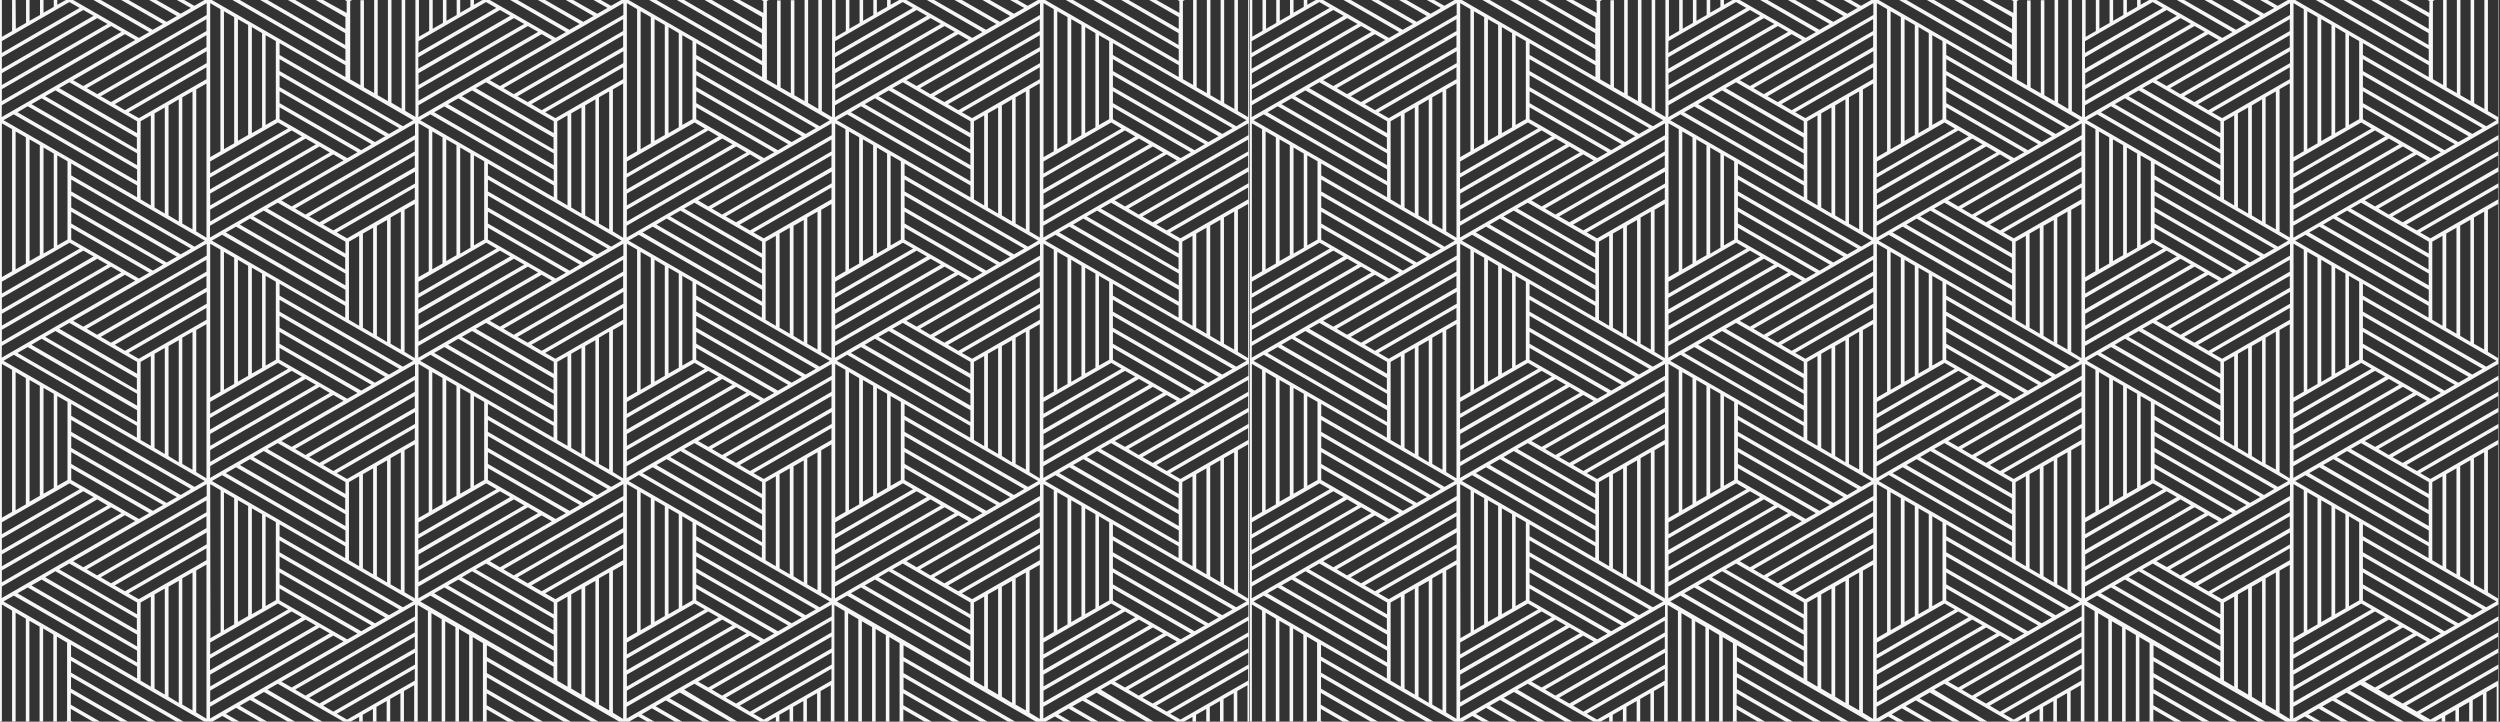
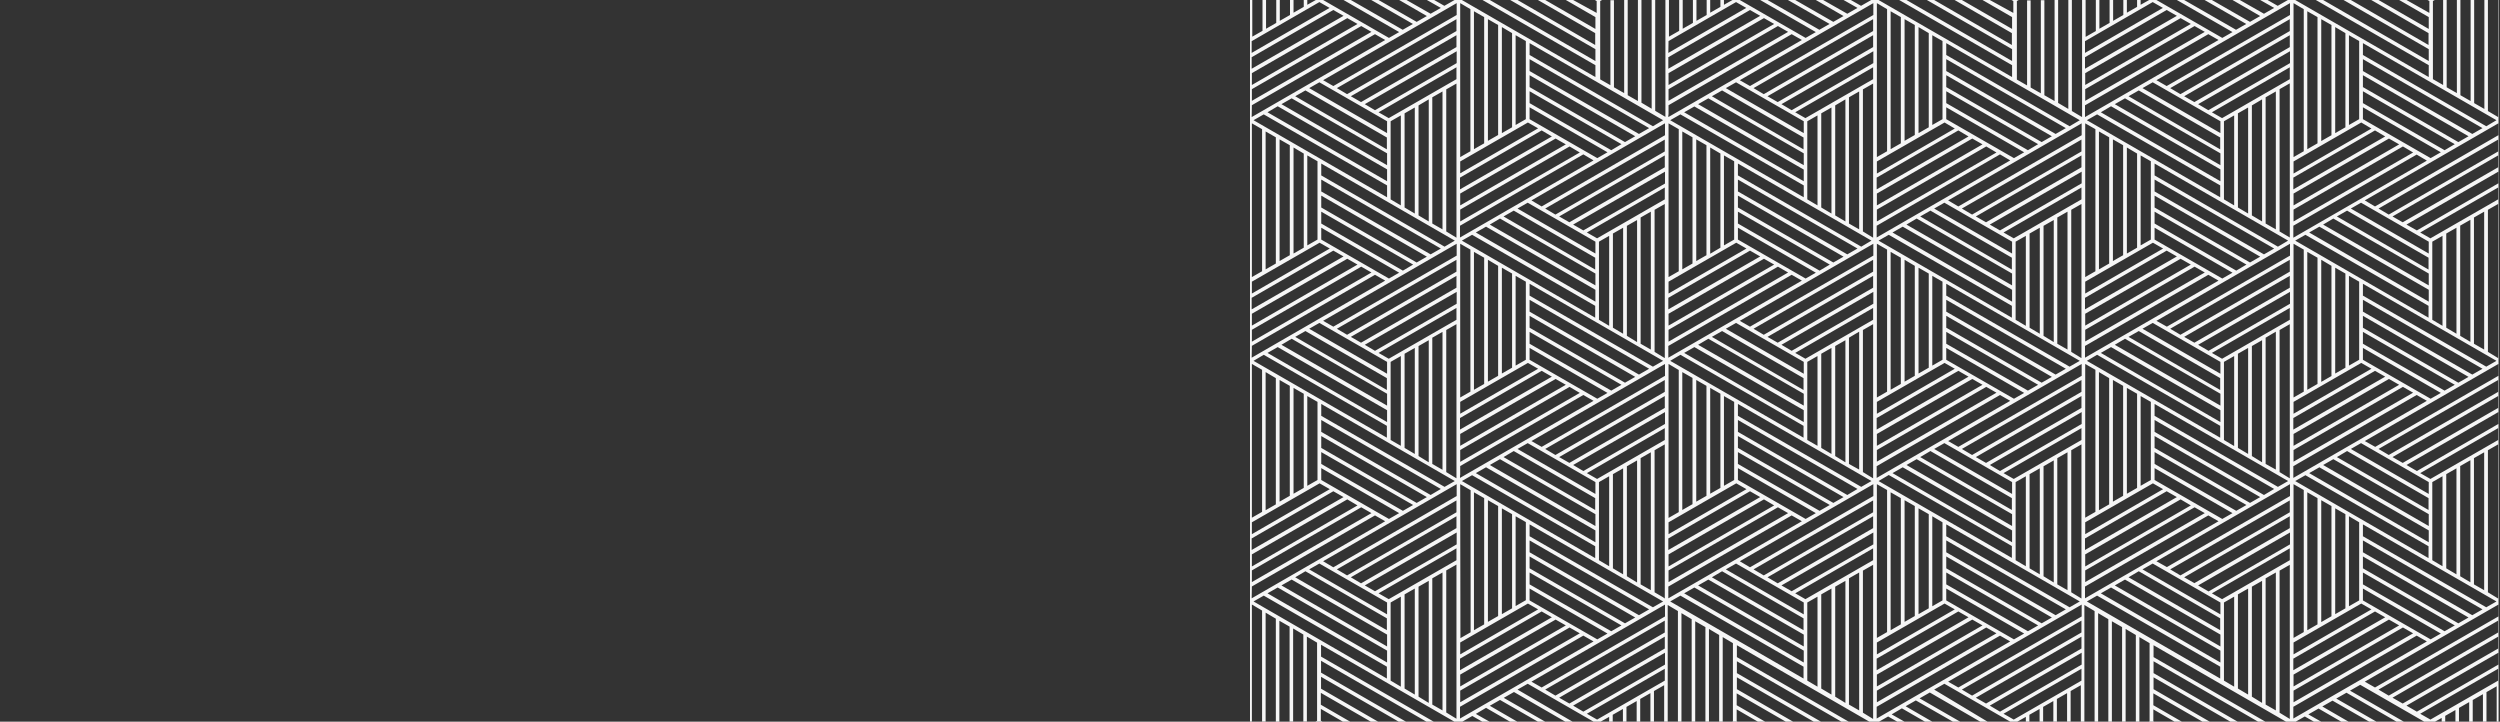
<svg xmlns="http://www.w3.org/2000/svg" version="1.1" id="Layer_1" x="0px" y="0px" viewBox="0 0 1200 346.4" style="enable-background:new 0 0 1200 346.4;" xml:space="preserve">
  <rect x="0" y="0" width="1200" height="346.4" fill="#333333" stroke="none" />
  <style type="text/css">
	.st0{fill:#F6F6F6;}
</style>
-   <path class="st0" d="M98.3,346.4L98.3,346.4L98.3,346.4z M298.3,346.4 M161.7,342.6l37.4-21.6v5.7l-32.5,18.7L161.7,342.6z   M361.7,342.6l37.4-21.6l0,5.7l-32.5,18.7L361.7,342.6z M561.7,342.6l37.4-21.6v5.7l-32.5,18.7L561.7,342.6z M155.1,338.7l44.1-25.4  v5.7L160,341.6L155.1,338.7z M355.1,338.7l44.1-25.4v5.7L360,341.6L355.1,338.7z M555.1,338.7l44.1-25.4v5.7L560,341.6L555.1,338.7z   M148.4,334.9l50.7-29.3v5.7l-45.8,26.4L148.4,334.9z M348.4,334.9l50.7-29.3v5.7l-45.8,26.4L348.4,334.9z M548.4,334.9l50.7-29.3  l0,5.7l-45.8,26.4L548.4,334.9z M100.9,339.2l59.1-34.1l4.9,2.8l-64.1,37V339.2z M300.9,339.2l59.1-34.1l4.9,2.8l-64.1,37V339.2z   M500.9,339.2l59.1-34.1l4.9,2.8l-64.1,37V339.2z M100.9,331.5l52.5-30.3l4.9,2.8l-57.4,33.1V331.5z M300.9,331.5l52.5-30.3l4.9,2.8  l-57.4,33.1V331.5z M500.9,331.5l52.5-30.3l4.9,2.8l-57.4,33.1L500.9,331.5z M141.7,331l57.4-33.1v5.7l-52.5,30.3L141.7,331z   M341.7,331l57.4-33.1l0,5.7l-52.5,30.3L341.7,331z M541.7,331l57.4-33.1v5.7l-52.5,30.3L541.7,331z M100.9,323.8l45.8-26.4l4.9,2.8  l-50.7,29.3L100.9,323.8z M300.9,323.8l45.8-26.4l4.9,2.8l-50.7,29.3V323.8z M500.9,323.8l45.8-26.4l4.9,2.8l-50.7,29.3V323.8z   M100.9,316.1l39.1-22.6l4.9,2.8l-44.1,25.4V316.1z M300.9,316.1l39.1-22.6l4.9,2.8l-44.1,25.4V316.1z M500.9,316.1l39.1-22.6  l4.9,2.8l-44.1,25.4V316.1z M135.1,327.2l64.1-37v1.2v4.5L140,330L135.1,327.2z M335.1,327.2l64.1-37v5.7L340,330L335.1,327.2z   M535.1,327.2l64.1-37l0,5.7L540,330L535.1,327.2z M100.9,308.4l32.5-18.7l4.9,2.8l-37.4,21.6V308.4z M300.9,308.4l32.5-18.7  l4.9,2.8l-37.4,21.6L300.9,308.4z M500.9,308.4l32.5-18.7l4.9,2.8l-37.4,21.6V308.4z M67.5,326.7v-37.5l4.9-2.8v43.2L67.5,326.7z   M267.5,326.7v-37.5l4.9-2.8v43.2L267.5,326.7z M467.5,326.7v-37.5l4.9-2.8l0,43.2L467.5,326.7z M1.7,288.7l4.9-2.8L65.8,320v5.7  L1.7,288.7z M201.7,288.7l4.9-2.8l59.1,34.1v5.7L201.7,288.7z M401.7,288.7l4.9-2.8l59.1,34.1v5.7L401.7,288.7z M74.2,330.5l0-45.2  l4.9-2.8v50.9L74.2,330.5z M134.2,288.2v-5.7l37.4,21.6l-4.9,2.8L134.2,288.2z M274.2,330.5l0-45.2l4.9-2.8v50.9L274.2,330.5z   M334.2,288.2v-5.7l37.4,21.6l-4.9,2.8L334.2,288.2z M474.2,330.5l0-45.2l4.9-2.8l0,50.9L474.2,330.5z M534.2,288.2v-5.7l37.4,21.6  l-4.9,2.8L534.2,288.2z M8.4,284.8l4.9-2.8l52.5,30.3v5.7L8.4,284.8z M208.4,284.8l4.9-2.8l52.5,30.3v5.7L208.4,284.8z M408.4,284.8  l4.9-2.8l52.5,30.3v5.7L408.4,284.8z M80.9,334.4v-26.4l0-26.4l4.9-2.8l0,58.6L80.9,334.4z M280.9,334.4l0-26.4l0-26.4l4.9-2.8  l0,29.3l0,29.3L280.9,334.4z M480.9,334.4l0-26.4l0-26.4l4.9-2.8l0,29.3l0,29.3L480.9,334.4z M15.1,281l4.9-2.8l45.8,26.4v5.7  L15.1,281z M215.1,281l4.9-2.8l45.8,26.4v5.7L215.1,281z M415.1,281l4.9-2.8l45.8,26.4l0,5.7L415.1,281z M87.5,338.2l0-30.3l0-30.3  l4.9-2.8l0,33.1l0,33.1L87.5,338.2z M287.5,338.2l0-30.3l0-30.3l4.9-2.8l0,33.1l0,33.1L287.5,338.2z M487.5,338.2l0-30.3l0-30.3  l4.9-2.8l0,33.1l0,33.1L487.5,338.2z M134.2,280.5v-5.7l44.1,25.4l-4.9,2.8L134.2,280.5z M334.2,280.5v-5.7l44.1,25.4l-4.9,2.8  L334.2,280.5z M534.2,280.5l0-5.7l44.1,25.4l-4.9,2.8L534.2,280.5z M21.7,277.1l4.9-2.9l39.1,22.6v5.7L21.7,277.1z M221.7,277.1  l4.9-2.9l39.1,22.6l0,5.7L221.7,277.1z M421.7,277.1l4.9-2.9l39.1,22.6v5.7L421.7,277.1z M94.2,342l0-34.1l0-34.1l4.9-2.8l0,37l0,37  L94.2,342z M294.2,342.1l0-34.1l0-34.1l4.9-2.8v74L294.2,342.1z M494.2,342.1v-34.1v-34.1l4.9-2.8l0,37l0,37L494.2,342.1z   M28.4,273.3l4.9-2.8l32.5,18.7v5.7L28.4,273.3z M228.4,273.3l4.9-2.8l32.5,18.7v5.7L228.4,273.3z M428.4,273.3l4.9-2.8l32.5,18.7  v5.7L428.4,273.3z M134.2,272.8l0-5.7l50.7,29.3l-4.9,2.8L134.2,272.8z M334.2,272.8v-5.7l50.7,29.3l-4.9,2.8L334.2,272.8z   M534.2,272.8v-5.7l50.7,29.3l-4.9,2.8L534.2,272.8z M61.7,284.8l37.4-21.6v5.7l-32.5,18.7L61.7,284.8z M261.7,284.8l37.4-21.6v5.7  l-32.5,18.7L261.7,284.8z M461.7,284.8l37.4-21.6l0,5.7l-32.5,18.7L461.7,284.8z M134.2,265.1v-5.7l57.4,33.1l-4.9,2.8L134.2,265.1z   M334.2,265.1v-5.7l57.4,33.1l-4.9,2.8L334.2,265.1z M534.2,265.1v-5.7l57.4,33.1l-4.9,2.8L534.2,265.1z M55.1,281l44.1-25.4l0,5.7  L60,283.8L55.1,281z M255.1,281l44.1-25.4v5.7L260,283.8L255.1,281z M455.1,281l44.1-25.4v5.7L460,283.8L455.1,281z M134.2,257.4  v-5.7l63.2,36.5l0.9,0.5l-4.9,2.8L134.2,257.4z M334.2,257.4v-5.7l64.1,37l-4.9,2.8L334.2,257.4z M534.2,257.4v-5.7l64.1,37  l-4.9,2.8L534.2,257.4z M127.5,247.8l4.9,2.8v37.5l-4.9,2.8L127.5,247.8z M327.5,247.8l4.9,2.9v37.5l-4.9,2.8L327.5,247.8z   M527.5,247.8l4.9,2.9v37.5l-4.9,2.8V247.8z M48.4,277.1l50.7-29.3v5.7L53.3,280L48.4,277.1z M248.4,277.1l50.7-29.3v5.7L253.3,280  L248.4,277.1z M448.4,277.1l50.7-29.3l0,5.7L453.3,280L448.4,277.1z M0.9,281.5L60,247.3l4.9,2.8l-64.1,37L0.9,281.5z M200.9,281.5  l59.1-34.1l4.9,2.8l-64.1,37V281.5z M400.9,281.5l59.1-34.1l4.9,2.8l-64.1,37V281.5z M120.9,244l4.9,2.8l0,45.2l-4.9,2.8L120.9,244z   M320.9,244l4.9,2.8l0,45.2l-4.9,2.8V244z M520.9,244l4.9,2.8l0,45.2l-4.9,2.8V244z M0.9,273.8l52.5-30.3l4.9,2.8L0.9,279.5V273.8z   M200.9,273.8l52.5-30.3l4.9,2.8l-57.4,33.1V273.8z M400.9,273.8l52.5-30.3l4.9,2.8l-57.4,33.1V273.8z M114.2,269.4l0-29.3l4.9,2.8  v26.4l0,26.4l-4.9,2.8L114.2,269.4z M314.2,240.1l4.9,2.8l0,26.4l0,26.4l-4.9,2.8V240.1z M514.2,269.4l0-29.3l4.9,2.8l0,52.9  l-4.9,2.8L514.2,269.4z M41.7,273.3l57.4-33.1v5.7l-52.5,30.3L41.7,273.3z M241.7,273.3l57.4-33.1l0,5.7l-52.5,30.3L241.7,273.3z   M441.7,273.3l57.4-33.1v5.7l-52.5,30.3L441.7,273.3z M0.9,266.1l45.8-26.4l4.9,2.9L0.9,271.8V266.1z M200.9,266.1l45.8-26.4  l4.9,2.9l-50.7,29.3L200.9,266.1z M400.9,266.1l45.8-26.4l4.9,2.9l-50.7,29.3V266.1z M107.5,269.4l0-33.1l4.9,2.8l0,30.3l0,30.3  l-4.9,2.8L107.5,269.4z M307.5,269.4l0-33.1l4.9,2.8l0,30.3l0,30.3l-4.9,2.8L307.5,269.4z M507.5,269.4l0-33.1l4.9,2.8l0,30.3  l0,30.3l-4.9,2.8L507.5,269.4z M0.9,258.4L40,235.8l4.9,2.8L0.9,264.1V258.4z M200.9,258.4l39.1-22.6l4.9,2.8l-44.1,25.4V258.4z   M400.9,258.4l39.1-22.6l4.9,2.8l-44.1,25.4V258.4z M35.1,269.4l64.1-37v5.7L40,272.3L35.1,269.4z M100.9,232.4l0.9,0.5l4.1,2.4  l0,34.1l0,34.1l-4.9,2.8L100.9,232.4z M235.1,269.4l64.1-37v5.7L240,272.3L235.1,269.4z M300.9,269.4l0-37l4.9,2.8l0,34.1l0,34.1  l-4.9,2.8L300.9,269.4z M435.1,269.4l64.1-37v5.7L440,272.3L435.1,269.4z M500.9,269.4l0-37l4.9,2.8l0,34.1l0,34.1l-4.9,2.8V269.4z   M0.9,250.7l32.5-18.7l4.9,2.8L0.9,256.4V250.7z M200.9,250.7l32.5-18.7l4.9,2.8l-37.4,21.6L200.9,250.7z M400.9,250.7l32.5-18.7  l4.9,2.8l-37.4,21.6V250.7z M167.5,268.9v-37.5l4.9-2.8l0,43.2L167.5,268.9z M367.5,268.9v-37.5l4.9-2.8l0,43.2L367.5,268.9z   M567.5,268.9v-37.5l4.9-2.8l0,43.2L567.5,268.9z M102.6,231.4l-0.9-0.5l4.9-2.8l59.1,34.1v5.7L102.6,231.4z M501.7,230.9l4.9-2.8  l59.1,34.1v5.7L501.7,230.9z M301.7,230.9l4.9-2.9l59.1,34.1v5.7L301.7,230.9z M34.2,230.4l0-5.7l37.4,21.6l-4.9,2.8L34.2,230.4z   M174.2,272.8l0-45.2l4.9-2.8l0,50.9L174.2,272.8z M234.2,230.4v-5.7l37.4,21.6l-4.9,2.8L234.2,230.4z M374.2,272.8l0-45.2l4.9-2.8  v50.9L374.2,272.8z M434.2,230.4v-5.7l37.4,21.6l-4.9,2.8L434.2,230.4z M574.2,272.8v-45.2l4.9-2.8l0,50.9L574.2,272.8z   M108.4,227.1l4.9-2.8l52.5,30.3v5.7L108.4,227.1z M308.4,227.1l4.9-2.8l52.5,30.3v5.7L308.4,227.1z M508.4,227.1l4.9-2.8l52.5,30.3  v5.7L508.4,227.1z M180.9,276.6v-26.4l0-26.4l4.9-2.8l0,29.3l0,29.3L180.9,276.6z M380.9,276.6l0-26.4l0-26.4l4.9-2.8l0,29.3l0,29.3  L380.9,276.6z M580.9,276.6l0-52.9l4.9-2.8l0,29.3l0,29.3L580.9,276.6z M315.1,223.2l4.9-2.8l45.8,26.4l0,5.7L315.1,223.2z   M115.1,223.2l4.9-2.8l45.8,26.4v5.7L115.1,223.2z M515.1,223.2l4.9-2.8l45.8,26.4l0,5.7L515.1,223.2z M187.5,280.5v-30.3v-30.3  l4.9-2.8l0,33.1l0,33.1L187.5,280.5z M387.5,280.5v-30.3l0-30.3l4.9-2.8l0,33.1l0,33.1L387.5,280.5z M587.5,280.5l0-30.3l0-30.3  l4.9-2.8l0,33.1l0,33.1L587.5,280.5z M34.2,222.7V217l44.1,25.4l-4.9,2.8L34.2,222.7z M234.2,222.7V217l44.1,25.4l-4.9,2.8  L234.2,222.7z M434.2,222.7V217l44.1,25.4l-4.9,2.8L434.2,222.7z M121.7,219.4l4.9-2.9l39.1,22.6l0,5.7L121.7,219.4z M321.7,219.4  l4.9-2.9l39.1,22.6v5.7L321.7,219.4z M521.7,219.4l4.9-2.9l39.1,22.6v5.7L521.7,219.4z M394.2,284.3l0-34.1l0-34.1l4.9-2.8v74  L394.2,284.3z M594.2,284.3l0-34.1l0-34.1l4.9-2.8l0,37l0,37L594.2,284.3z M198.3,286.7l-4.1-2.4l0-34.1l0-34.1l4.9-2.8l0,37l0,37  L198.3,286.7z M128.4,215.5l4.9-2.8l32.5,18.7v5.7L128.4,215.5z M328.4,215.5l4.9-2.8l32.5,18.7v5.7L328.4,215.5z M528.4,215.5  l4.9-2.8l32.5,18.7v5.7L528.4,215.5z M34.2,215v-5.7l50.7,29.3l-4.9,2.8L34.2,215z M234.2,215v-5.7l50.7,29.3l-4.9,2.8L234.2,215z   M434.2,215l0-5.7l50.7,29.3l-4.9,2.8L434.2,215z M161.7,227.1l37.4-21.6v5.7l-32.5,18.7L161.7,227.1z M361.7,227.1l37.4-21.6l0,5.7  l-32.5,18.7L361.7,227.1z M561.7,227.1l37.4-21.6v5.7l-32.5,18.7L561.7,227.1z M34.2,207.3l0-5.7l57.4,33.1l-4.9,2.9L34.2,207.3z   M234.2,207.3l0-5.7l57.4,33.1l-4.9,2.9L234.2,207.3z M434.2,207.3v-5.7l57.4,33.1l-4.9,2.9L434.2,207.3z M155.1,223.2l44.1-25.4  l0,5.7L160,226.1L155.1,223.2z M355.1,223.2l44.1-25.4v5.7L360,226.1L355.1,223.2z M555.1,223.2l44.1-25.4v5.7L560,226.1  L555.1,223.2z M34.2,199.6v-5.7l64.1,37l-4.9,2.8L34.2,199.6z M434.2,199.6v-5.7l64.1,37l-4.9,2.8L434.2,199.6z M234.2,199.6v-5.7  l64.1,37l-4.9,2.8L234.2,199.6z M27.5,190.1l4.9,2.8v37.5l-4.9,2.8L27.5,190.1z M227.5,190.1l4.9,2.8v37.5l-4.9,2.8L227.5,190.1z   M427.5,190.1l4.9,2.8v37.5l-4.9,2.8L427.5,190.1z M148.4,219.4l50.7-29.3v5.7l-45.8,26.4L148.4,219.4z M348.4,219.4l50.7-29.3v5.7  l-45.8,26.4L348.4,219.4z M548.4,219.4l50.7-29.3l0,5.7l-45.8,26.4L548.4,219.4z M100.9,228.2l0-4.5l59.1-34.1l4.9,2.8l-64.1,37  V228.2z M300.9,223.7l59.1-34.1l4.9,2.8l-64.1,37V223.7z M500.9,223.7l59.1-34.1l4.9,2.8l-64.1,37V223.7z M20.9,186.2l4.9,2.8  l0,45.2l-4.9,2.8V186.2z M220.9,186.2l4.9,2.8l0,45.2l-4.9,2.8L220.9,186.2z M420.9,186.2l4.9,2.8l0,45.2l-4.9,2.8L420.9,186.2z   M100.9,216l52.5-30.3l4.9,2.9l-57.4,33.1V216z M300.9,216l52.5-30.3l4.9,2.8l-57.4,33.1V216z M500.9,216l52.5-30.3l4.9,2.8  l-57.4,33.1L500.9,216z M14.2,211.7l0-29.3l4.9,2.8v26.4l0,26.4l-4.9,2.8L14.2,211.7z M214.2,182.4l4.9,2.8v26.4v26.4l-4.9,2.8  V182.4z M414.2,182.4l4.9,2.8l0,26.4l0,26.4l-4.9,2.8V182.4z M141.7,215.5l57.4-33.1v5.7l-52.5,30.3L141.7,215.5z M341.7,215.5  l57.4-33.1l0,5.7l-52.5,30.3L341.7,215.5z M541.7,215.5l57.4-33.1v5.7l-52.5,30.3L541.7,215.5z M100.9,208.3l45.8-26.4l4.9,2.8  L100.9,214L100.9,208.3z M300.9,208.3l45.8-26.4l4.9,2.8L300.9,214L300.9,208.3z M500.9,208.3l45.8-26.4l4.9,2.8L500.9,214V208.3z   M207.5,211.7l0-33.1l4.9,2.8l0,30.3l0,30.3l-4.9,2.8L207.5,211.7z M7.5,211.7l0-33.1l4.9,2.9l0,30.3l0,30.3l-4.9,2.8L7.5,211.7z   M407.5,211.7l0-33.1l4.9,2.9v30.3l0,30.3l-4.9,2.8L407.5,211.7z M100.9,200.6L140,178l4.9,2.8l-44.1,25.4V200.6z M300.9,200.6  L340,178l4.9,2.8l-44.1,25.4V200.6z M500.9,200.6L540,178l4.9,2.8l-44.1,25.4V200.6z M0.9,174.7l4.9,2.8l0,34.1l0,34.1l-4.9,2.8  L0.9,174.7z M135.1,211.7l64.1-37v5.7L140,214.5L135.1,211.7z M200.9,211.7l0-37l4.9,2.9v34.1v34.1l-4.9,2.8L200.9,211.7z   M335.1,211.7l64.1-37v5.7L340,214.5L335.1,211.7z M400.9,211.7l0-37l4.9,2.8l0,34.1l0,34.1l-4.9,2.8L400.9,211.7z M535.1,211.7  l64.1-37l0,5.7L540,214.5L535.1,211.7z M100.9,192.9l32.5-18.7l4.9,2.8l-37.4,21.6V192.9z M300.9,192.9l32.5-18.7l4.9,2.8  l-37.4,21.6V192.9z M500.9,192.9l32.5-18.7l4.9,2.8l-37.4,21.6V192.9z M67.5,211.2v-37.5l4.9-2.8V214L67.5,211.2z M267.5,211.2  v-37.5l4.9-2.8V214L267.5,211.2z M467.5,211.2v-37.5l4.9-2.8l0,43.2L467.5,211.2z M1.7,173.2l4.9-2.9l59.1,34.1v5.7L1.7,173.2z   M201.7,173.2l4.9-2.9l59.1,34.1v5.7L201.7,173.2z M401.7,173.2l4.9-2.9l59.1,34.1v5.7L401.7,173.2z M74.2,215l0-45.2l4.9-2.8v50.9  L74.2,215z M274.2,215l0-45.2l4.9-2.8v50.9L274.2,215z M334.2,172.7V167l37.4,21.6l-4.9,2.8L334.2,172.7z M474.2,215l0-45.2l4.9-2.8  v50.9L474.2,215z M134.2,172.7V167l37.4,21.6l-4.9,2.8L134.2,172.7z M534.2,172.7V167l37.4,21.6l-4.9,2.8L534.2,172.7z M8.4,169.4  l4.9-2.8l52.5,30.3v5.7L8.4,169.4z M208.4,169.4l4.9-2.8l52.5,30.3v5.7L208.4,169.4z M408.4,169.4l4.9-2.8l52.5,30.3v5.7  L408.4,169.4z M80.9,218.9v-26.4l0-26.4l4.9-2.8l0,58.6L80.9,218.9z M280.9,218.9l0-26.4l0-26.4l4.9-2.8l0,29.3l0,29.3L280.9,218.9z   M480.9,218.9l0-26.4l0-26.4l4.9-2.8l0,29.3l0,29.3L480.9,218.9z M15.1,165.5l4.9-2.9l45.8,26.4v5.7L15.1,165.5z M215.1,165.5  l4.9-2.9l45.8,26.4v5.7L215.1,165.5z M415.1,165.5l4.9-2.9l45.8,26.4l0,5.7L415.1,165.5z M87.5,222.7l0-30.3l0-30.3l4.9-2.8l0,33.1  l0,33.1L87.5,222.7z M134.2,165v-5.7l44.1,25.4l-4.9,2.8L134.2,165z M287.5,222.7l0-30.3l0-30.3l4.9-2.9l0,33.1l0,33.1L287.5,222.7z   M334.2,165v-5.7l44.1,25.4l-4.9,2.8L334.2,165z M487.5,222.7l0-30.3l0-30.3l4.9-2.9l0,33.1l0,33.1L487.5,222.7z M534.2,165l0-5.7  l44.1,25.4l-4.9,2.8L534.2,165z M21.7,161.7l4.9-2.8l39.1,22.6v5.7L21.7,161.7z M221.7,161.7l4.9-2.8l39.1,22.6l0,5.7L221.7,161.7z   M421.7,161.7l4.9-2.8l39.1,22.6v5.7L421.7,161.7z M94.2,226.6l0-34.1l0-34.1l4.9-2.8l0,37l0,35.8v1.2L94.2,226.6z M294.2,226.6  l0-34.1l0-34.1l4.9-2.8l0,37l0,37L294.2,226.6z M494.2,226.6v-34.1v-34.1l4.9-2.8v74L494.2,226.6z M28.4,157.8l4.9-2.8l32.5,18.7  v5.7L28.4,157.8z M228.4,157.8l4.9-2.8l32.5,18.7v5.7L228.4,157.8z M428.4,157.8l4.9-2.8l32.5,18.7v5.7L428.4,157.8z M134.2,157.3  v-5.7l50.7,29.3l-4.9,2.8L134.2,157.3z M334.2,157.3v-5.7l50.7,29.3l-4.9,2.8L334.2,157.3z M534.2,157.3v-5.7l50.7,29.3l-4.9,2.8  L534.2,157.3z M61.7,169.4l37.4-21.6v5.7l-32.5,18.7L61.7,169.4z M261.7,169.4l37.4-21.6v5.7l-32.5,18.7L261.7,169.4z M461.7,169.4  l37.4-21.6l0,5.7l-32.5,18.7L461.7,169.4z M134.2,149.6l0-5.7l57.4,33.1l-4.9,2.8L134.2,149.6z M334.2,149.6l0-5.7l57.4,33.1  l-4.9,2.8L334.2,149.6z M534.2,149.6v-5.7l57.4,33.1l-4.9,2.8L534.2,149.6z M55.1,165.5l44.1-25.4l0,5.7L60,168.4L55.1,165.5z   M255.1,165.5l44.1-25.4v5.7L260,168.4L255.1,165.5z M455.1,165.5l44.1-25.4v5.7L460,168.4L455.1,165.5z M134.2,141.9v-5.7l64.1,37  l-4.9,2.8L134.2,141.9z M334.2,141.9v-5.7l64.1,37l-4.9,2.8L334.2,141.9z M534.2,141.9v-5.7l64.1,37l-4.9,2.8L534.2,141.9z   M127.5,132.4l4.9,2.8v37.5l-4.9,2.8L127.5,132.4z M327.5,132.4l4.9,2.8v37.5l-4.9,2.8L327.5,132.4z M527.5,132.4l4.9,2.8v37.5  l-4.9,2.8V132.4z M48.4,161.7l50.7-29.3v5.7l-45.8,26.4L48.4,161.7z M248.4,161.7l50.7-29.3v5.7l-45.8,26.4L248.4,161.7z   M448.4,161.7l50.7-29.3l0,5.7l-45.8,26.4L448.4,161.7z M0.9,166L60,131.9l4.9,2.8l-64.1,37L0.9,166z M200.9,166l59.1-34.1l4.9,2.8  l-64.1,37V166z M400.9,166l59.1-34.1l4.9,2.8l-64.1,37V166z M120.9,128.5l4.9,2.8l0,45.2l-4.9,2.8L120.9,128.5z M320.9,128.5  l4.9,2.8l0,45.2l-4.9,2.8V128.5z M520.9,128.5l4.9,2.8l0,45.2l-4.9,2.8V128.5z M0.9,158.3L53.3,128l4.9,2.8L0.9,164V158.3z   M200.9,158.3l52.5-30.3l4.9,2.8L200.9,164V158.3z M400.9,158.3l52.5-30.3l4.9,2.8L400.9,164V158.3z M114.2,124.7l4.9,2.9V154  l0,26.4l-4.9,2.8V124.7z M314.2,124.7l4.9,2.9l0,26.4l0,26.4l-4.9,2.8V124.7z M514.2,154l0-29.3l4.9,2.9l0,52.9l-4.9,2.8L514.2,154z   M41.7,157.8l57.4-33.1v5.7l-52.5,30.3L41.7,157.8z M241.7,157.8l57.4-33.1l0,5.7l-52.5,30.3L241.7,157.8z M441.7,157.8l57.4-33.1  v5.7l-52.5,30.3L441.7,157.8z M0.9,150.6l45.8-26.4l4.9,2.8L0.9,156.3V150.6z M200.9,150.6l45.8-26.4l4.9,2.8l-50.7,29.3  L200.9,150.6z M400.9,150.6l45.8-26.4l4.9,2.8l-50.7,29.3V150.6z M107.5,154l0-33.1l4.9,2.8l0,30.3l0,30.3l-4.9,2.8L107.5,154z   M507.5,154l0-33.1l4.9,2.8l0,30.3l0,30.3l-4.9,2.8L507.5,154z M307.5,154l0-33.1l4.9,2.8V154l0,30.3l-4.9,2.8L307.5,154z   M0.9,142.9L40,120.3l4.9,2.8L0.9,148.6V142.9z M200.9,142.9l39.1-22.6l4.9,2.8l-44.1,25.4V142.9z M400.9,142.9l39.1-22.6l4.9,2.8  l-44.1,25.4V142.9z M35.1,154l64.1-37v1.5v4.2L40,156.8L35.1,154z M100.9,154l0-35.5V117l4.9,2.8l0,34.1l0,34.1l-4.9,2.8L100.9,154z   M235.1,154l64.1-37v5.7L240,156.8L235.1,154z M300.9,154l0-37l4.9,2.8l0,34.1l0,34.1l-4.9,2.8L300.9,154z M435.1,154l64.1-37v5.7  L440,156.8L435.1,154z M500.9,117l4.9,2.8l0,34.1l0,34.1l-4.9,2.8L500.9,117z M0.9,135.2l32.5-18.7l4.9,2.8L0.9,140.9V135.2z   M200.9,135.2l32.5-18.7l4.9,2.8l-37.4,21.6L200.9,135.2z M400.9,135.2l32.5-18.7l4.9,2.8l-37.4,21.6V135.2z M167.5,153.5V116  l4.9-2.8l0,43.2L167.5,153.5z M367.5,153.5V116l4.9-2.8l0,43.2L367.5,153.5z M567.5,153.5V116l4.9-2.8l0,43.2L567.5,153.5z   M101.7,115.5l4.9-2.8l59.1,34.1v5.7L101.7,115.5z M301.7,115.5l4.9-2.8l59.1,34.1v5.7L301.7,115.5z M501.7,115.5l4.9-2.8l59.1,34.1  v5.7L501.7,115.5z M174.2,157.3l0-45.2l4.9-2.8l0,50.9L174.2,157.3z M374.2,157.3l0-45.2l4.9-2.8v50.9L374.2,157.3z M574.2,157.3  v-45.2l4.9-2.8l0,50.9L574.2,157.3z M34.2,115l0-5.7l37.4,21.6l-4.9,2.8L34.2,115z M234.2,115v-5.7l37.4,21.6l-4.9,2.8L234.2,115z   M434.2,115v-5.7l37.4,21.6l-4.9,2.8L434.2,115z M108.4,111.6l4.9-2.8l52.5,30.3v5.7L108.4,111.6z M308.4,111.6l4.9-2.8l52.5,30.3  v5.7L308.4,111.6z M508.4,111.6l4.9-2.8l52.5,30.3v5.7L508.4,111.6z M580.9,161.2l0-52.9l4.9-2.8l0,29.3l0,29.3L580.9,161.2z   M180.9,161.2v-26.4l0-26.4l4.9-2.8l0,29.3l0,29.3L180.9,161.2z M380.9,161.2l0-26.4l0-26.4l4.9-2.8l0,29.3l0,29.3L380.9,161.2z   M115.1,107.8l4.9-2.9l45.8,26.4v5.7L115.1,107.8z M315.1,107.8l4.9-2.9l45.8,26.4l0,5.7L315.1,107.8z M515.1,107.8l4.9-2.9  l45.8,26.4l0,5.7L515.1,107.8z M187.5,165v-30.3v-30.3l4.9-2.8l0,33.1l0,33.1L187.5,165z M387.5,165v-30.3l0-30.3l4.9-2.8l0,33.1  l0,33.1L387.5,165z M587.5,165l0-30.3l0-30.3l4.9-2.8l0,33.1l0,33.1L587.5,165z M34.2,107.3v-5.7L78.3,127l-4.9,2.9L34.2,107.3z   M234.2,107.3v-5.7l44.1,25.4l-4.9,2.9L234.2,107.3z M434.2,107.3v-5.7l44.1,25.4l-4.9,2.9L434.2,107.3z M121.7,103.9l4.9-2.8  l39.1,22.6l0,5.7L121.7,103.9z M321.7,103.9l4.9-2.8l39.1,22.6v5.7L321.7,103.9z M521.7,103.9l4.9-2.8l39.1,22.6v5.7L521.7,103.9z   M194.2,168.9l0-34.1l0-34.1l4.9-2.8l0,37l0,37L194.2,168.9z M394.2,168.9l0-34.1l0-34.1l4.9-2.8v74L394.2,168.9z M594.2,168.9  l0-34.1l0-34.1l4.9-2.8l0,37l0,37L594.2,168.9z M128.4,100.1l4.9-2.8l32.5,18.7v5.7L128.4,100.1z M328.4,100.1l4.9-2.8l32.5,18.7  v5.7L328.4,100.1z M528.4,100.1l4.9-2.8l32.5,18.7v5.7L528.4,100.1z M34.2,99.6v-5.7l50.7,29.3L80,126L34.2,99.6z M234.2,99.6v-5.7  l50.7,29.3L280,126L234.2,99.6z M434.2,99.6l0-5.7l50.7,29.3L480,126L434.2,99.6z M161.7,111.6L199.1,90v5.7l-32.5,18.7L161.7,111.6  z M361.7,111.6L399.1,90l0,5.7l-32.5,18.7L361.7,111.6z M561.7,111.6L599.1,90v5.7l-32.5,18.7L561.7,111.6z M34.2,91.9l0-5.7  l57.4,33.1l-4.9,2.8L34.2,91.9z M234.2,91.9l0-5.7l57.4,33.1l-4.9,2.8L234.2,91.9z M434.2,91.9v-5.7l57.4,33.1l-4.9,2.8L434.2,91.9z   M155.1,107.8l44.1-25.4l0,5.7L160,110.6L155.1,107.8z M355.1,107.8l44.1-25.4V88L360,110.6L355.1,107.8z M555.1,107.8l44.1-25.4V88  L560,110.6L555.1,107.8z M34.2,84.2v-5.7l64.1,37l-4.9,2.9L34.2,84.2z M234.2,84.2v-5.7l64.1,37l-4.9,2.9L234.2,84.2z M434.2,84.2  v-5.7l64.1,37l-4.9,2.9L434.2,84.2z M27.5,74.6l4.9,2.8V115l-4.9,2.8L27.5,74.6z M227.5,74.6l4.9,2.8V115l-4.9,2.8L227.5,74.6z   M427.5,74.6l4.9,2.8V115l-4.9,2.8L427.5,74.6z M148.4,103.9l50.7-29.3v5.7l-45.8,26.4L148.4,103.9z M348.4,103.9l50.7-29.3v5.7  l-45.8,26.4L348.4,103.9z M548.4,103.9l50.7-29.3l0,5.7l-45.8,26.4L548.4,103.9z M100.9,108.3L160,74.1l4.9,2.9l-62.7,36.2l-1.4,0.8  V108.3z M300.9,108.3L360,74.1l4.9,2.9l-64.1,37V108.3z M500.9,108.3L560,74.1l4.9,2.9l-64.1,37V108.3z M220.9,70.8l4.9,2.9l0,45.2  l-4.9,2.9L220.9,70.8z M420.9,70.8l4.9,2.9l0,45.2l-4.9,2.8L420.9,70.8z M20.9,70.8l4.9,2.9l0,45.2l-4.9,2.8V70.8z M100.9,100.6  l52.5-30.3l4.9,2.9l-57.4,33.1V100.6z M300.9,100.6l52.5-30.3l4.9,2.9l-57.4,33.1V100.6z M500.9,100.6l52.5-30.3l4.9,2.9l-57.4,33.1  L500.9,100.6z M214.2,66.9l4.9,2.8v26.4v26.4l-4.9,2.8V66.9z M414.2,66.9l4.9,2.8l0,26.4l0,26.4l-4.9,2.8V66.9z M14.2,96.2l0-29.3  l4.9,2.8v26.4l0,26.4l-4.9,2.8L14.2,96.2z M141.7,100.1l57.4-33.1v5.7l-52.5,30.3L141.7,100.1z M341.7,100.1l57.4-33.1l0,5.7  l-52.5,30.3L341.7,100.1z M541.7,100.1l57.4-33.1v5.7l-52.5,30.3L541.7,100.1z M100.9,92.9l45.8-26.4l4.9,2.8l-50.7,29.3L100.9,92.9  z M300.9,92.9l45.8-26.4l4.9,2.8l-50.7,29.3V92.9z M500.9,92.9l45.8-26.4l4.9,2.8l-50.7,29.3V92.9z M7.5,96.2l0-33.1l4.9,2.8l0,30.3  l0,30.3l-4.9,2.8L7.5,96.2z M207.5,96.2l0-33.1l4.9,2.8l0,30.3l0,30.3l-4.9,2.8L207.5,96.2z M407.5,96.2l0-33.1l4.9,2.8v30.3l0,30.3  l-4.9,2.8L407.5,96.2z M100.9,85.2L140,62.6l4.9,2.9l-44.1,25.4V85.2z M300.9,85.2L340,62.6l4.9,2.9l-44.1,25.4V85.2z M500.9,85.2  L540,62.6l4.9,2.9l-44.1,25.4V85.2z M0.9,59.2l4.9,2.8l0,34.1l0,34.1l-4.9,2.8L0.9,59.2z M135.1,96.2L197.8,60l1.4-0.8v5.7L140,99.1  L135.1,96.2z M200.9,96.2l0-37l4.9,2.8v34.1v34.1l-4.9,2.8L200.9,96.2z M335.1,96.2l64.1-37v5.7L340,99.1L335.1,96.2z M400.9,96.2  l0-37l4.9,2.8l0,34.1l0,34.1l-4.9,2.8L400.9,96.2z M535.1,96.2l64.1-37l0,5.7L540,99.1L535.1,96.2z M100.9,77.5l32.5-18.7l4.9,2.8  l-37.4,21.6V77.5z M300.9,77.5l32.5-18.7l4.9,2.9l-37.4,21.6L300.9,77.5z M500.9,77.5l32.5-18.7l4.9,2.9l-37.4,21.6V77.5z   M67.5,95.7V58.2l4.9-2.8v43.2L67.5,95.7z M267.5,95.7V58.2l4.9-2.8v43.2L267.5,95.7z M467.5,95.7V58.2l4.9-2.8l0,43.2L467.5,95.7z   M1.7,57.7l4.9-2.8L65.8,89v5.7L1.7,57.7z M201.7,57.7l4.9-2.8L265.8,89v5.7L201.7,57.7z M401.7,57.7l4.9-2.8L465.8,89v5.7  L401.7,57.7z M274.2,99.6l0-45.2l4.9-2.8v50.9L274.2,99.6z M74.2,99.6l0-45.2l4.9-2.8v50.9L74.2,99.6z M134.2,57.2v-5.7l37.4,21.6  l-4.9,2.8L134.2,57.2z M334.2,57.2v-5.7l37.4,21.6l-4.9,2.8L334.2,57.2z M474.2,99.6l0-45.2l4.9-2.8l0,50.9L474.2,99.6z M534.2,57.2  v-5.7l37.4,21.6l-4.9,2.8L534.2,57.2z M208.4,53.9l4.9-2.8l52.5,30.3V87L208.4,53.9z M8.4,53.9l4.9-2.9l52.5,30.3V87L8.4,53.9z   M408.4,53.9l4.9-2.9l52.5,30.3V87L408.4,53.9z M80.9,103.4V77l0-26.4l4.9-2.9l0,58.6L80.9,103.4z M280.9,103.4l0-26.4l0-26.4  l4.9-2.9l0,29.3l0,29.3L280.9,103.4z M480.9,103.4l0-26.4l0-26.4l4.9-2.9l0,29.3l0,29.3L480.9,103.4z M15.1,50l4.9-2.8l45.8,26.4  v5.7L15.1,50z M215.1,50l4.9-2.8l45.8,26.4v5.7L215.1,50z M415.1,50l4.9-2.8l45.8,26.4l0,5.7L415.1,50z M87.5,107.3l0-30.3l0-30.3  l4.9-2.8l0,33.1l0,33.1L87.5,107.3z M287.5,107.3l0-30.3l0-30.3l4.9-2.8l0,33.1l0,33.1L287.5,107.3z M487.5,107.3l0-30.3l0-30.3  l4.9-2.8l0,33.1l0,33.1L487.5,107.3z M134.2,49.5v-5.7l44.1,25.4l-4.9,2.9L134.2,49.5z M334.2,49.5v-5.7l44.1,25.4l-4.9,2.9  L334.2,49.5z M534.2,49.5l0-5.7l44.1,25.4l-4.9,2.9L534.2,49.5z M21.7,46.2l4.9-2.8l39.1,22.6v5.7L21.7,46.2z M221.7,46.2l4.9-2.8  l39.1,22.6l0,5.7L221.7,46.2z M421.7,46.2l4.9-2.8l39.1,22.6v5.7L421.7,46.2z M94.2,111.1l0-34.1l0-34.1l4.9-2.8l0,37l0,37  L94.2,111.1z M294.2,111.1l0-34.1l0-34.1l4.9-2.8v74L294.2,111.1z M494.2,111.1V77V42.8l4.9-2.8l0,37l0,37L494.2,111.1z M28.4,42.3  l4.9-2.8l32.5,18.7v5.7L28.4,42.3z M228.4,42.3l4.9-2.8l32.5,18.7v5.7L228.4,42.3z M428.4,42.3l4.9-2.8l32.5,18.7v5.7L428.4,42.3z   M134.2,41.8l0-5.7l50.7,29.3l-4.9,2.8L134.2,41.8z M334.2,41.8v-5.7l50.7,29.3l-4.9,2.8L334.2,41.8z M534.2,41.8v-5.7l50.7,29.3  l-4.9,2.8L534.2,41.8z M61.7,53.9l37.4-21.6V38L66.7,56.7L61.7,53.9z M261.7,53.9l37.4-21.6V38l-32.5,18.7L261.7,53.9z M461.7,53.9  l37.4-21.6l0,5.7l-32.5,18.7L461.7,53.9z M134.2,34.1v-5.7l57.4,33.1l-4.9,2.8L134.2,34.1z M334.2,34.1v-5.7l57.4,33.1l-4.9,2.8  L334.2,34.1z M534.2,34.1v-5.7l57.4,33.1l-4.9,2.8L534.2,34.1z M55.1,50l44.1-25.4l0,5.7L60,52.9L55.1,50z M255.1,50l44.1-25.4v5.7  L260,52.9L255.1,50z M455.1,50l44.1-25.4v5.7L460,52.9L455.1,50z M134.2,26.4v-5.7l64.1,37l-4.9,2.9L134.2,26.4z M334.2,26.4v-5.7  l64.1,37l-4.9,2.9L334.2,26.4z M534.2,26.4v-5.7l64.1,37l-4.9,2.9L534.2,26.4z M127.5,16.9l4.9,2.8v37.5l-4.9,2.8L127.5,16.9z   M327.5,16.9l4.9,2.8v37.5l-4.9,2.8L327.5,16.9z M527.5,16.9l4.9,2.8v37.5l-4.9,2.8V16.9z M48.4,46.2l50.7-29.3v5.7L53.3,49  L48.4,46.2z M248.4,46.2l50.7-29.3v5.7L253.3,49L248.4,46.2z M448.4,46.2l50.7-29.3l0,5.7L453.3,49L448.4,46.2z M0.9,50.5L60,16.4  l4.9,2.8l-64.1,37L0.9,50.5z M200.9,55v-4.5L260,16.4l4.9,2.8l-64.1,37V55z M400.9,50.5L460,16.4l4.9,2.8l-64.1,37V50.5z M120.9,13  l4.9,2.9l0,45.2l-4.9,2.8L120.9,13z M320.9,13l4.9,2.9l0,45.2l-4.9,2.8V13z M520.9,13l4.9,2.9l0,45.2l-4.9,2.8V13z M0.9,42.8  l52.5-30.3l4.9,2.8L0.9,48.5V42.8z M200.9,42.8l52.5-30.3l4.9,2.8l-57.4,33.1V42.8z M400.9,42.8l52.5-30.3l4.9,2.8l-57.4,33.1V42.8z   M114.2,38.5l0-29.3l4.9,2.8v26.4l0,26.4l-4.9,2.8L114.2,38.5z M314.2,9.2l4.9,2.8l0,26.4l0,26.4l-4.9,2.8V9.2z M514.2,38.5l0-29.3  l4.9,2.8l0,52.9l-4.9,2.8L514.2,38.5z M41.7,42.3L99.1,9.2v5.7L46.7,45.2L41.7,42.3z M241.7,42.3l57.4-33.1l0,5.7l-52.5,30.3  L241.7,42.3z M441.7,42.3l57.4-33.1v5.7l-52.5,30.3L441.7,42.3z M0.9,35.1L46.7,8.7l4.9,2.8L0.9,40.8V35.1z M200.9,35.1l45.8-26.4  l4.9,2.8l-50.7,29.3L200.9,35.1z M400.9,35.1l45.8-26.4l4.9,2.8l-50.7,29.3V35.1z M107.5,38.5l0-33.1l4.9,2.8l0,30.3l0,30.3  l-4.9,2.8L107.5,38.5z M307.5,38.5l0-33.1l4.9,2.8l0,30.3l0,30.3l-4.9,2.8L307.5,38.5z M507.5,38.5l0-33.1l4.9,2.8l0,30.3l0,30.3  l-4.9,2.8L507.5,38.5z M0.9,27.4L40,4.8l4.9,2.8L0.9,33.1V27.4z M200.9,27.4L240,4.8l4.9,2.8l-44.1,25.4V27.4z M400.9,27.4L440,4.8  l4.9,2.8l-44.1,25.4V27.4z M35.1,38.5l64.1-37v5.7L40,41.3L35.1,38.5z M100.9,1.5l4.9,2.9l0,34.1l0,34.1l-4.9,2.8L100.9,1.5z   M235.1,38.5l64.1-37v5.7L240,41.3L235.1,38.5z M300.9,38.5l0-37l4.9,2.9l0,34.1l0,34.1l-4.9,2.8L300.9,38.5z M435.1,38.5l64.1-37  v5.7L440,41.3L435.1,38.5z M500.9,38.5l0-37l4.9,2.9l0,34.1l0,34.1l-4.9,2.8V38.5z M0.9,19.7L33.3,1l4.9,2.8L0.9,25.4V19.7z   M200.9,19.7L233.3,1l4.9,2.8l-37.4,21.6L200.9,19.7z M400.9,19.7L433.3,1l4.9,2.8l-37.4,21.6V19.7z M599.1,0l0,56.2l-4.9-2.9  l0-34.1l0-19.2h-1.7l0,19.2l0,33.1l-4.9-2.8l0-30.3V0h-1.7l0,19.2l0,29.3l-4.9-2.8V0h-1.7l0,44.7l-4.9-2.8V0h-1.7l0,40.8l-4.9-2.8  V0.5l0.9-0.5h-3.5l0.9,0.5v5.7L555.1,0h-3.5l14.2,8.2v5.7L541.7,0h-3.5l27.5,15.9l0,5.7L528.4,0h-3.5l40.9,23.6v5.7L515.1,0h-3.5  l54.2,31.3V37L501.7,0h-3.5l-4.9,2.8L488.4,0h-3.5l6.7,3.8l-4.9,2.8L475.1,0h-3.5l13.3,7.7l-4.9,2.8L461.7,0h-3.5l20,11.5l-4.9,2.8  L448.4,0h-3.5l26.7,15.4l-4.9,2.8L435.1,0h-3.5l-4.1,2.3V0h-1.7v3.3l-4.9,2.8V0h-1.7v7.2l-4.9,2.8V0h-1.7l0,11l-4.9,2.8V0h-1.7  l0,14.9l-4.9,2.8l0-17.7h-1.7v56.2l-4.9-2.9V19.2V0h-1.7l0,19.2l0,33.1l-4.9-2.9V19.2V0h-1.7l0,19.2l0,29.3l-4.9-2.8l0-26.4l0-19.2  h-1.7v44.7l-4.9-2.8l0-41.8h-1.7l0,40.8l-4.9-2.8V0.5l0.9-0.5h-3.5l0.9,0.5v5.7L355.1,0h-3.5l14.2,8.2v5.7L341.7,0h-3.5l27.5,15.9  l0,5.7L328.4,0h-3.5l40.9,23.6v5.7L315.1,0h-3.5l54.2,31.3V37L301.7,0h-3.5l-4.9,2.8L288.4,0h-3.5l6.7,3.8l-4.9,2.8L275.1,0h-3.5  l13.3,7.7l-4.9,2.8L261.7,0h-3.5l20,11.5l-4.9,2.8L248.4,0h-3.5l26.7,15.4l-4.9,2.8L235.1,0h-3.5l-4.1,2.3V0h-1.7v3.3l-4.9,2.8V0  h-1.7v7.2l-4.9,2.8V0h-1.7l0,11l-4.9,2.8l0-13.9h-1.7v14.9l-4.9,2.8l0-17.7h-1.7l0,19.2l0,35.8v1.2l-4.9-2.9l0-34.1l0-19.2h-1.7  l0,19.2l0,33.1l-4.9-2.9V19.2V0h-1.7v48.5l-4.9-2.8V19.2l0-19.2h-1.7v44.7l-4.9-2.8l0-41.8h-1.7l0,40.8l-4.9-2.8V0.5l0.9-0.5h-3.5  l0.9,0.5v5.7L155.1,0h-3.5l14.2,8.2v5.7L141.7,0h-3.5l27.5,15.9v5.7L128.4,0h-3.5l40.9,23.6v5.7L115.1,0h-3.5l54.2,31.3V37L101.7,0  h-3.5l-4.9,2.8L88.4,0h-3.5l6.7,3.8l-4.9,2.8L75.1,0h-3.5l13.3,7.7L80,10.5L61.7,0h-3.5l20,11.5l-4.9,2.8L48.4,0h-3.5l26.7,15.4  l-4.9,2.8L35.1,0h-3.5l-4.1,2.3V0h-1.7l0,3.3l-4.9,2.8V0h-1.7l0,7.2L14.2,10l0-10h-1.7v11l-4.9,2.8L7.5,0H5.8v14.9l-4.9,2.8V0H0  v18.2v0v1v0v0v0v6.7v1v6.7v1v6.7v1V49v1v6.7v1v1v0v6.7v1v6.7v1v6.7v1v6.7v1v6.7v0v0v1v36.5v0v1v0v0v0v6.7v1v6.7v1v6.7v1v6.7v1v6.7v1  v0v1v6.7v1v6.7v1v6.7v1v6.7v1v6.7v0v0v0v1v0v36.5v0v1v0v0v6.7v1v6.7v1v6.7v1v6.7v1v6.7v1v1v6.7v1v6.7v1v6.7v1v6.7v1v6.7v0v0v0v1v0  v18.2h0.9h0l0-56.2l4.9,2.9l0,34.1l0,19.2h1.7v-19.2l0-33.1l4.9,2.9l0,30.3l0,19.2h1.7l0-19.2l0-29.3l4.9,2.8v26.4v19.2h1.7v-44.7  l4.9,2.9v41.8h1.7l0-40.8l4.9,2.9v37.5l-0.9,0.5h0.9h0.9h0.9h0.9h0l-0.9-0.5l0-5.7l10.7,6.2h3.5l-14.2-8.2v-5.7l24.1,13.9h3.5  l-27.5-15.9v-5.7l37.4,21.6h3.5l-40.9-23.6l0-5.7l50.7,29.3h3.5l-54.2-31.3v-5.7l64.1,37h0.9h0.9h0.9h0.9h0l4.9-2.8l4.9,2.8h3.5  l-6.7-3.8l4.9-2.9l11.6,6.7h3.5l-13.3-7.7l4.9-2.8l18.3,10.5h3.5l-20-11.5l4.9-2.8l24.9,14.4h3.5L128.4,331l4.9-2.8l31.6,18.2h1.7  h1.7h0l4.1-2.3v2.3h1.7v-3.3l4.9-2.8l0,6.2h1.7v-7.2l4.9-2.8v10h1.7v-11l4.9-2.8v13.9h1.7l0-14.9l4.9-2.8v17.7h0h1.7h0l0-19.2  l0-35.8v-1.2l4.9,2.9v34.1v19.2h1.7l0-19.2l0-33.1l4.9,2.9l0,30.3v19.2h1.7v-48.5l4.9,2.8v26.4v19.2h1.7l0-44.7l4.9,2.9l0,41.8h1.7  l0-40.8l4.9,2.9v37.5l-0.9,0.5h0.9h0.9h0.9h0.9h0l-0.9-0.5v-5.7l10.7,6.2h3.5l-14.2-8.2v-5.7l24.1,13.9h3.5l-27.5-15.9v-5.7  l37.4,21.6h3.5l-40.9-23.6l0-5.7l50.7,29.3h3.5l-54.2-31.3v-5.7l64.1,37h0.9h0.9h0h0.9h0.9h0l4.9-2.8l4.9,2.8h3.5l-6.7-3.8l4.9-2.9  l11.6,6.7h3.5l-13.3-7.7l4.9-2.8l18.3,10.5h3.5l-20-11.5l4.9-2.8l24.9,14.4h3.5L328.4,331l4.9-2.8l31.6,18.2h1.7h1.7l4.1-2.3v2.3  h1.7v-3.3l4.9-2.8v6.2h1.7v-7.2l4.9-2.8v10h1.7l0-11l4.9-2.8l0,13.9h1.7v-14.9l4.9-2.8v17.7h0h1.7h0v-19.2l0-37l4.9,2.9l0,34.1v19.2  h1.7l0-19.2l0-33.1l4.9,2.9l0,30.3v19.2h1.7l0-19.2l0-29.3l4.9,2.8l0,26.4l0,19.2h1.7l0-44.7l4.9,2.9l0,41.8h1.7l0-40.8l4.9,2.9  v37.5l-0.9,0.5h0.9h0.9h0.9h0.9l-0.9-0.5v-5.7l10.7,6.2h3.5l-14.2-8.2v-5.7l24.1,13.9h3.5l-27.5-15.9l0-5.7l37.4,21.6h3.5  l-40.9-23.6v-5.7l50.7,29.3h3.5l-54.2-31.3v-5.7l64.1,37h0.9h0.9h0h0.9h0.9h0l4.9-2.8l4.9,2.8h3.5l-6.7-3.8l4.9-2.8l11.6,6.7h3.5  l-13.3-7.7l4.9-2.8l18.3,10.5h3.5l-20-11.5l4.9-2.8l24.9,14.4h3.5L528.4,331l4.9-2.8l31.6,18.2h1.7h1.7l4.1-2.3v2.3h1.7v-3.3  l4.9-2.8v6.2h1.7l0-7.2l4.9-2.8v10h1.7l0-11l4.9-2.8v13.9h1.7v-14.9l4.9-2.8v17.7h0h0.9V0H599.1z" />
  <path class="st0" d="M698.3,346.4L698.3,346.4L698.3,346.4z M898.3,346.4 M761.7,342.6l37.4-21.6v5.7l-32.5,18.7L761.7,342.6z   M961.7,342.6l37.4-21.6l0,5.7l-32.5,18.7L961.7,342.6z M1161.7,342.6l37.4-21.6v5.7l-32.5,18.7L1161.7,342.6z M755.1,338.7  l44.1-25.4v5.7L760,341.6L755.1,338.7z M955.1,338.7l44.1-25.4v5.7L960,341.6L955.1,338.7z M1155.1,338.7l44.1-25.4v5.7l-39.1,22.6  L1155.1,338.7z M748.4,334.9l50.7-29.3v5.7l-45.8,26.4L748.4,334.9z M948.4,334.9l50.7-29.3v5.7l-45.8,26.4L948.4,334.9z   M1148.4,334.9l50.7-29.3l0,5.7l-45.8,26.4L1148.4,334.9z M700.9,339.2l59.1-34.1l4.9,2.8l-64.1,37V339.2z M900.9,339.2l59.1-34.1  l4.9,2.8l-64.1,37V339.2z M1100.9,339.2l59.1-34.1l4.9,2.8l-64.1,37V339.2z M700.9,331.5l52.5-30.3l4.9,2.8l-57.4,33.1V331.5z   M900.9,331.5l52.5-30.3l4.9,2.8l-57.4,33.1V331.5z M1100.9,331.5l52.5-30.3l4.9,2.8l-57.4,33.1L1100.9,331.5z M741.7,331l57.4-33.1  v5.7l-52.5,30.3L741.7,331z M941.7,331l57.4-33.1l0,5.7l-52.5,30.3L941.7,331z M1141.7,331l57.4-33.1v5.7l-52.5,30.3L1141.7,331z   M700.9,323.8l45.8-26.4l4.9,2.8l-50.7,29.3L700.9,323.8z M900.9,323.8l45.8-26.4l4.9,2.8l-50.7,29.3V323.8z M1100.9,323.8  l45.8-26.4l4.9,2.8l-50.7,29.3V323.8z M700.9,316.1l39.1-22.6l4.9,2.8l-44.1,25.4V316.1z M900.9,316.1l39.1-22.6l4.9,2.8l-44.1,25.4  V316.1z M1100.9,316.1l39.1-22.6l4.9,2.8l-44.1,25.4V316.1z M735.1,327.2l64.1-37v1.2v4.5L740,330L735.1,327.2z M935.1,327.2  l64.1-37v5.7L940,330L935.1,327.2z M1135.1,327.2l64.1-37l0,5.7L1140,330L1135.1,327.2z M700.9,308.4l32.5-18.7l4.9,2.8l-37.4,21.6  V308.4z M900.9,308.4l32.5-18.7l4.9,2.8l-37.4,21.6L900.9,308.4z M1100.9,308.4l32.5-18.7l4.9,2.8l-37.4,21.6V308.4z M667.5,326.7  v-37.5l4.9-2.8v43.2L667.5,326.7z M867.5,326.7v-37.5l4.9-2.8v43.2L867.5,326.7z M1067.5,326.7v-37.5l4.9-2.8l0,43.2L1067.5,326.7z   M601.7,288.7l4.9-2.8l59.1,34.1v5.7L601.7,288.7z M801.7,288.7l4.9-2.8l59.1,34.1v5.7L801.7,288.7z M1001.7,288.7l4.9-2.8  l59.1,34.1v5.7L1001.7,288.7z M674.2,330.5l0-45.2l4.9-2.8v50.9L674.2,330.5z M734.2,288.2v-5.7l37.4,21.6l-4.9,2.8L734.2,288.2z   M874.2,330.5l0-45.2l4.9-2.8v50.9L874.2,330.5z M934.2,288.2v-5.7l37.4,21.6l-4.9,2.8L934.2,288.2z M1074.2,330.5l0-45.2l4.9-2.8  l0,50.9L1074.2,330.5z M1134.2,288.2v-5.7l37.4,21.6l-4.9,2.8L1134.2,288.2z M608.4,284.8l4.9-2.8l52.5,30.3v5.7L608.4,284.8z   M808.4,284.8l4.9-2.8l52.5,30.3v5.7L808.4,284.8z M1008.4,284.8l4.9-2.8l52.5,30.3v5.7L1008.4,284.8z M680.9,334.4v-26.4l0-26.4  l4.9-2.8l0,58.6L680.9,334.4z M880.9,334.4l0-26.4l0-26.4l4.9-2.8l0,29.3l0,29.3L880.9,334.4z M1080.9,334.4l0-26.4l0-26.4l4.9-2.8  l0,29.3l0,29.3L1080.9,334.4z M615.1,281l4.9-2.8l45.8,26.4v5.7L615.1,281z M815.1,281l4.9-2.8l45.8,26.4v5.7L815.1,281z   M1015.1,281l4.9-2.8l45.8,26.4l0,5.7L1015.1,281z M687.5,338.2l0-30.3l0-30.3l4.9-2.8l0,33.1l0,33.1L687.5,338.2z M887.5,338.2  l0-30.3l0-30.3l4.9-2.8l0,33.1l0,33.1L887.5,338.2z M1087.5,338.2l0-30.3l0-30.3l4.9-2.8l0,33.1l0,33.1L1087.5,338.2z M734.2,280.5  v-5.7l44.1,25.4l-4.9,2.8L734.2,280.5z M934.2,280.5v-5.7l44.1,25.4l-4.9,2.8L934.2,280.5z M1134.2,280.5l0-5.7l44.1,25.4l-4.9,2.8  L1134.2,280.5z M621.7,277.1l4.9-2.9l39.1,22.6v5.7L621.7,277.1z M821.7,277.1l4.9-2.9l39.1,22.6l0,5.7L821.7,277.1z M1021.7,277.1  l4.9-2.9l39.1,22.6v5.7L1021.7,277.1z M694.2,342l0-34.1l0-34.1l4.9-2.8l0,37l0,37L694.2,342z M894.2,342.1l0-34.1l0-34.1l4.9-2.8  v74L894.2,342.1z M1094.2,342.1v-34.1v-34.1l4.9-2.8l0,37l0,37L1094.2,342.1z M628.4,273.3l4.9-2.8l32.5,18.7v5.7L628.4,273.3z   M828.4,273.3l4.9-2.8l32.5,18.7v5.7L828.4,273.3z M1028.4,273.3l4.9-2.8l32.5,18.7v5.7L1028.4,273.3z M734.2,272.8l0-5.7l50.7,29.3  l-4.9,2.8L734.2,272.8z M934.2,272.8v-5.7l50.7,29.3l-4.9,2.8L934.2,272.8z M1134.2,272.8v-5.7l50.7,29.3l-4.9,2.8L1134.2,272.8z   M661.7,284.8l37.4-21.6v5.7l-32.5,18.7L661.7,284.8z M861.7,284.8l37.4-21.6v5.7l-32.5,18.7L861.7,284.8z M1061.7,284.8l37.4-21.6  l0,5.7l-32.5,18.7L1061.7,284.8z M734.2,265.1v-5.7l57.4,33.1l-4.9,2.8L734.2,265.1z M934.2,265.1v-5.7l57.4,33.1l-4.9,2.8  L934.2,265.1z M1134.2,265.1v-5.7l57.4,33.1l-4.9,2.8L1134.2,265.1z M655.1,281l44.1-25.4l0,5.7L660,283.8L655.1,281z M855.1,281  l44.1-25.4v5.7L860,283.8L855.1,281z M1055.1,281l44.1-25.4v5.7l-39.1,22.6L1055.1,281z M734.2,257.4v-5.7l63.2,36.5l0.9,0.5  l-4.9,2.8L734.2,257.4z M934.2,257.4v-5.7l64.1,37l-4.9,2.8L934.2,257.4z M1134.2,257.4v-5.7l64.1,37l-4.9,2.8L1134.2,257.4z   M727.5,247.8l4.9,2.8v37.5l-4.9,2.8L727.5,247.8z M927.5,247.8l4.9,2.9v37.5l-4.9,2.8L927.5,247.8z M1127.5,247.8l4.9,2.9v37.5  l-4.9,2.8V247.8z M648.4,277.1l50.7-29.3v5.7L653.3,280L648.4,277.1z M848.4,277.1l50.7-29.3v5.7L853.3,280L848.4,277.1z   M1048.4,277.1l50.7-29.3l0,5.7l-45.8,26.4L1048.4,277.1z M600.9,281.5l59.1-34.1l4.9,2.8l-64.1,37L600.9,281.5z M800.9,281.5  l59.1-34.1l4.9,2.8l-64.1,37V281.5z M1000.9,281.5l59.1-34.1l4.9,2.8l-64.1,37V281.5z M720.9,244l4.9,2.8l0,45.2l-4.9,2.8L720.9,244  z M920.9,244l4.9,2.8l0,45.2l-4.9,2.8V244z M1120.9,244l4.9,2.8l0,45.2l-4.9,2.8V244z M600.9,273.8l52.5-30.3l4.9,2.8l-57.4,33.1  V273.8z M800.9,273.8l52.5-30.3l4.9,2.8l-57.4,33.1V273.8z M1000.9,273.8l52.5-30.3l4.9,2.8l-57.4,33.1V273.8z M714.2,269.4l0-29.3  l4.9,2.8v26.4l0,26.4l-4.9,2.8L714.2,269.4z M914.2,240.1l4.9,2.8l0,26.4l0,26.4l-4.9,2.8V240.1z M1114.2,269.4l0-29.3l4.9,2.8  l0,52.9l-4.9,2.8L1114.2,269.4z M641.7,273.3l57.4-33.1v5.7l-52.5,30.3L641.7,273.3z M841.7,273.3l57.4-33.1l0,5.7l-52.5,30.3  L841.7,273.3z M1041.7,273.3l57.4-33.1v5.7l-52.5,30.3L1041.7,273.3z M600.9,266.1l45.8-26.4l4.9,2.9l-50.7,29.3V266.1z   M800.9,266.1l45.8-26.4l4.9,2.9l-50.7,29.3L800.9,266.1z M1000.9,266.1l45.8-26.4l4.9,2.9l-50.7,29.3V266.1z M707.5,269.4l0-33.1  l4.9,2.8l0,30.3l0,30.3l-4.9,2.8L707.5,269.4z M907.5,269.4l0-33.1l4.9,2.8l0,30.3l0,30.3l-4.9,2.8L907.5,269.4z M1107.5,269.4  l0-33.1l4.9,2.8l0,30.3l0,30.3l-4.9,2.8L1107.5,269.4z M600.9,258.4l39.1-22.6l4.9,2.8l-44.1,25.4V258.4z M800.9,258.4l39.1-22.6  l4.9,2.8l-44.1,25.4V258.4z M1000.9,258.4l39.1-22.6l4.9,2.8l-44.1,25.4V258.4z M635.1,269.4l64.1-37v5.7L640,272.3L635.1,269.4z   M700.9,232.4l0.9,0.5l4.1,2.4l0,34.1l0,34.1l-4.9,2.8L700.9,232.4z M835.1,269.4l64.1-37v5.7L840,272.3L835.1,269.4z M900.9,269.4  l0-37l4.9,2.8l0,34.1l0,34.1l-4.9,2.8L900.9,269.4z M1035.1,269.4l64.1-37v5.7l-59.1,34.1L1035.1,269.4z M1100.9,269.4l0-37l4.9,2.8  l0,34.1l0,34.1l-4.9,2.8V269.4z M600.9,250.7l32.5-18.7l4.9,2.8l-37.4,21.6V250.7z M800.9,250.7l32.5-18.7l4.9,2.8l-37.4,21.6  L800.9,250.7z M1000.9,250.7l32.5-18.7l4.9,2.8l-37.4,21.6V250.7z M767.5,268.9v-37.5l4.9-2.8l0,43.2L767.5,268.9z M967.5,268.9  v-37.5l4.9-2.8l0,43.2L967.5,268.9z M1167.5,268.9v-37.5l4.9-2.8l0,43.2L1167.5,268.9z M702.6,231.4l-0.9-0.5l4.9-2.8l59.1,34.1v5.7  L702.6,231.4z M1101.7,230.9l4.9-2.8l59.1,34.1v5.7L1101.7,230.9z M901.7,230.9l4.9-2.9l59.1,34.1v5.7L901.7,230.9z M634.2,230.4  l0-5.7l37.4,21.6l-4.9,2.8L634.2,230.4z M774.2,272.8l0-45.2l4.9-2.8l0,50.9L774.2,272.8z M834.2,230.4v-5.7l37.4,21.6l-4.9,2.8  L834.2,230.4z M974.2,272.8l0-45.2l4.9-2.8v50.9L974.2,272.8z M1034.2,230.4v-5.7l37.4,21.6l-4.9,2.8L1034.2,230.4z M1174.2,272.8  v-45.2l4.9-2.8l0,50.9L1174.2,272.8z M708.4,227.1l4.9-2.8l52.5,30.3v5.7L708.4,227.1z M908.4,227.1l4.9-2.8l52.5,30.3v5.7  L908.4,227.1z M1108.4,227.1l4.9-2.8l52.5,30.3v5.7L1108.4,227.1z M780.9,276.6v-26.4l0-26.4l4.9-2.8l0,29.3l0,29.3L780.9,276.6z   M980.9,276.6l0-26.4l0-26.4l4.9-2.8l0,29.3l0,29.3L980.9,276.6z M1180.9,276.6l0-52.9l4.9-2.8l0,29.3l0,29.3L1180.9,276.6z   M915.1,223.2l4.9-2.8l45.8,26.4l0,5.7L915.1,223.2z M715.1,223.2l4.9-2.8l45.8,26.4v5.7L715.1,223.2z M1115.1,223.2l4.9-2.8  l45.8,26.4l0,5.7L1115.1,223.2z M787.5,280.5v-30.3v-30.3l4.9-2.8l0,33.1l0,33.1L787.5,280.5z M987.5,280.5v-30.3l0-30.3l4.9-2.8  l0,33.1l0,33.1L987.5,280.5z M1187.5,280.5l0-30.3l0-30.3l4.9-2.8l0,33.1l0,33.1L1187.5,280.5z M634.2,222.7V217l44.1,25.4l-4.9,2.8  L634.2,222.7z M834.2,222.7V217l44.1,25.4l-4.9,2.8L834.2,222.7z M1034.2,222.7V217l44.1,25.4l-4.9,2.8L1034.2,222.7z M721.7,219.4  l4.9-2.9l39.1,22.6l0,5.7L721.7,219.4z M921.7,219.4l4.9-2.9l39.1,22.6v5.7L921.7,219.4z M1121.7,219.4l4.9-2.9l39.1,22.6v5.7  L1121.7,219.4z M994.2,284.3l0-34.1l0-34.1l4.9-2.8v74L994.2,284.3z M1194.2,284.3l0-34.1l0-34.1l4.9-2.8l0,37l0,37L1194.2,284.3z   M798.3,286.7l-4.1-2.4l0-34.1l0-34.1l4.9-2.8l0,37l0,37L798.3,286.7z M728.4,215.5l4.9-2.8l32.5,18.7v5.7L728.4,215.5z   M928.4,215.5l4.9-2.8l32.5,18.7v5.7L928.4,215.5z M1128.4,215.5l4.9-2.8l32.5,18.7v5.7L1128.4,215.5z M634.2,215v-5.7l50.7,29.3  l-4.9,2.8L634.2,215z M834.2,215v-5.7l50.7,29.3l-4.9,2.8L834.2,215z M1034.2,215l0-5.7l50.7,29.3l-4.9,2.8L1034.2,215z   M761.7,227.1l37.4-21.6v5.7l-32.5,18.7L761.7,227.1z M961.7,227.1l37.4-21.6l0,5.7l-32.5,18.7L961.7,227.1z M1161.7,227.1  l37.4-21.6v5.7l-32.5,18.7L1161.7,227.1z M634.2,207.3l0-5.7l57.4,33.1l-4.9,2.9L634.2,207.3z M834.2,207.3l0-5.7l57.4,33.1  l-4.9,2.9L834.2,207.3z M1034.2,207.3v-5.7l57.4,33.1l-4.9,2.9L1034.2,207.3z M755.1,223.2l44.1-25.4l0,5.7L760,226.1L755.1,223.2z   M955.1,223.2l44.1-25.4v5.7L960,226.1L955.1,223.2z M1155.1,223.2l44.1-25.4v5.7l-39.1,22.6L1155.1,223.2z M634.2,199.6v-5.7  l64.1,37l-4.9,2.8L634.2,199.6z M1034.2,199.6v-5.7l64.1,37l-4.9,2.8L1034.2,199.6z M834.2,199.6v-5.7l64.1,37l-4.9,2.8L834.2,199.6  z M627.5,190.1l4.9,2.8v37.5l-4.9,2.8L627.5,190.1z M827.5,190.1l4.9,2.8v37.5l-4.9,2.8L827.5,190.1z M1027.5,190.1l4.9,2.8v37.5  l-4.9,2.8L1027.5,190.1z M748.4,219.4l50.7-29.3v5.7l-45.8,26.4L748.4,219.4z M948.4,219.4l50.7-29.3v5.7l-45.8,26.4L948.4,219.4z   M1148.4,219.4l50.7-29.3l0,5.7l-45.8,26.4L1148.4,219.4z M700.9,228.2l0-4.5l59.1-34.1l4.9,2.8l-64.1,37V228.2z M900.9,223.7  l59.1-34.1l4.9,2.8l-64.1,37V223.7z M1100.9,223.7l59.1-34.1l4.9,2.8l-64.1,37V223.7z M620.9,186.2l4.9,2.8l0,45.2l-4.9,2.8V186.2z   M820.9,186.2l4.9,2.8l0,45.2l-4.9,2.8L820.9,186.2z M1020.9,186.2l4.9,2.8l0,45.2l-4.9,2.8L1020.9,186.2z M700.9,216l52.5-30.3  l4.9,2.9l-57.4,33.1V216z M900.9,216l52.5-30.3l4.9,2.8l-57.4,33.1V216z M1100.9,216l52.5-30.3l4.9,2.8l-57.4,33.1L1100.9,216z   M614.2,211.7l0-29.3l4.9,2.8v26.4l0,26.4l-4.9,2.8L614.2,211.7z M814.2,182.4l4.9,2.8v26.4v26.4l-4.9,2.8V182.4z M1014.2,182.4  l4.9,2.8l0,26.4l0,26.4l-4.9,2.8V182.4z M741.7,215.5l57.4-33.1v5.7l-52.5,30.3L741.7,215.5z M941.7,215.5l57.4-33.1l0,5.7  l-52.5,30.3L941.7,215.5z M1141.7,215.5l57.4-33.1v5.7l-52.5,30.3L1141.7,215.5z M700.9,208.3l45.8-26.4l4.9,2.8L700.9,214  L700.9,208.3z M900.9,208.3l45.8-26.4l4.9,2.8L900.9,214L900.9,208.3z M1100.9,208.3l45.8-26.4l4.9,2.8l-50.7,29.3V208.3z   M807.5,211.7l0-33.1l4.9,2.8l0,30.3l0,30.3l-4.9,2.8L807.5,211.7z M607.5,211.7l0-33.1l4.9,2.9l0,30.3l0,30.3l-4.9,2.8L607.5,211.7  z M1007.5,211.7l0-33.1l4.9,2.9v30.3l0,30.3l-4.9,2.8L1007.5,211.7z M700.9,200.6L740,178l4.9,2.8l-44.1,25.4V200.6z M900.9,200.6  L940,178l4.9,2.8l-44.1,25.4V200.6z M1100.9,200.6L1140,178l4.9,2.8l-44.1,25.4V200.6z M600.9,174.7l4.9,2.8l0,34.1l0,34.1l-4.9,2.8  L600.9,174.7z M735.1,211.7l64.1-37v5.7L740,214.5L735.1,211.7z M800.9,211.7l0-37l4.9,2.9v34.1v34.1l-4.9,2.8L800.9,211.7z   M935.1,211.7l64.1-37v5.7L940,214.5L935.1,211.7z M1000.9,211.7l0-37l4.9,2.8l0,34.1l0,34.1l-4.9,2.8L1000.9,211.7z M1135.1,211.7  l64.1-37l0,5.7l-59.1,34.1L1135.1,211.7z M700.9,192.9l32.5-18.7l4.9,2.8l-37.4,21.6V192.9z M900.9,192.9l32.5-18.7l4.9,2.8  l-37.4,21.6V192.9z M1100.9,192.9l32.5-18.7l4.9,2.8l-37.4,21.6V192.9z M667.5,211.2v-37.5l4.9-2.8V214L667.5,211.2z M867.5,211.2  v-37.5l4.9-2.8V214L867.5,211.2z M1067.5,211.2v-37.5l4.9-2.8l0,43.2L1067.5,211.2z M601.7,173.2l4.9-2.9l59.1,34.1v5.7L601.7,173.2  z M801.7,173.2l4.9-2.9l59.1,34.1v5.7L801.7,173.2z M1001.7,173.2l4.9-2.9l59.1,34.1v5.7L1001.7,173.2z M674.2,215l0-45.2l4.9-2.8  v50.9L674.2,215z M874.2,215l0-45.2l4.9-2.8v50.9L874.2,215z M934.2,172.7V167l37.4,21.6l-4.9,2.8L934.2,172.7z M1074.2,215l0-45.2  l4.9-2.8v50.9L1074.2,215z M734.2,172.7V167l37.4,21.6l-4.9,2.8L734.2,172.7z M1134.2,172.7V167l37.4,21.6l-4.9,2.8L1134.2,172.7z   M608.4,169.4l4.9-2.8l52.5,30.3v5.7L608.4,169.4z M808.4,169.4l4.9-2.8l52.5,30.3v5.7L808.4,169.4z M1008.4,169.4l4.9-2.8  l52.5,30.3v5.7L1008.4,169.4z M680.9,218.9v-26.4l0-26.4l4.9-2.8l0,58.6L680.9,218.9z M880.9,218.9l0-26.4l0-26.4l4.9-2.8l0,29.3  l0,29.3L880.9,218.9z M1080.9,218.9l0-26.4l0-26.4l4.9-2.8l0,29.3l0,29.3L1080.9,218.9z M615.1,165.5l4.9-2.9l45.8,26.4v5.7  L615.1,165.5z M815.1,165.5l4.9-2.9l45.8,26.4v5.7L815.1,165.5z M1015.1,165.5l4.9-2.9l45.8,26.4l0,5.7L1015.1,165.5z M687.5,222.7  l0-30.3l0-30.3l4.9-2.8l0,33.1l0,33.1L687.5,222.7z M734.2,165v-5.7l44.1,25.4l-4.9,2.8L734.2,165z M887.5,222.7l0-30.3l0-30.3  l4.9-2.9l0,33.1l0,33.1L887.5,222.7z M934.2,165v-5.7l44.1,25.4l-4.9,2.8L934.2,165z M1087.5,222.7l0-30.3l0-30.3l4.9-2.9l0,33.1  l0,33.1L1087.5,222.7z M1134.2,165l0-5.7l44.1,25.4l-4.9,2.8L1134.2,165z M621.7,161.7l4.9-2.8l39.1,22.6v5.7L621.7,161.7z   M821.7,161.7l4.9-2.8l39.1,22.6l0,5.7L821.7,161.7z M1021.7,161.7l4.9-2.8l39.1,22.6v5.7L1021.7,161.7z M694.2,226.6l0-34.1l0-34.1  l4.9-2.8l0,37l0,35.8v1.2L694.2,226.6z M894.2,226.6l0-34.1l0-34.1l4.9-2.8l0,37l0,37L894.2,226.6z M1094.2,226.6v-34.1v-34.1  l4.9-2.8v74L1094.2,226.6z M628.4,157.8l4.9-2.8l32.5,18.7v5.7L628.4,157.8z M828.4,157.8l4.9-2.8l32.5,18.7v5.7L828.4,157.8z   M1028.4,157.8l4.9-2.8l32.5,18.7v5.7L1028.4,157.8z M734.2,157.3v-5.7l50.7,29.3l-4.9,2.8L734.2,157.3z M934.2,157.3v-5.7  l50.7,29.3l-4.9,2.8L934.2,157.3z M1134.2,157.3v-5.7l50.7,29.3l-4.9,2.8L1134.2,157.3z M661.7,169.4l37.4-21.6v5.7l-32.5,18.7  L661.7,169.4z M861.7,169.4l37.4-21.6v5.7l-32.5,18.7L861.7,169.4z M1061.7,169.4l37.4-21.6l0,5.7l-32.5,18.7L1061.7,169.4z   M734.2,149.6l0-5.7l57.4,33.1l-4.9,2.8L734.2,149.6z M934.2,149.6l0-5.7l57.4,33.1l-4.9,2.8L934.2,149.6z M1134.2,149.6v-5.7  l57.4,33.1l-4.9,2.8L1134.2,149.6z M655.1,165.5l44.1-25.4l0,5.7L660,168.4L655.1,165.5z M855.1,165.5l44.1-25.4v5.7L860,168.4  L855.1,165.5z M1055.1,165.5l44.1-25.4v5.7l-39.1,22.6L1055.1,165.5z M734.2,141.9v-5.7l64.1,37l-4.9,2.8L734.2,141.9z M934.2,141.9  v-5.7l64.1,37l-4.9,2.8L934.2,141.9z M1134.2,141.9v-5.7l64.1,37l-4.9,2.8L1134.2,141.9z M727.5,132.4l4.9,2.8v37.5l-4.9,2.8  L727.5,132.4z M927.5,132.4l4.9,2.8v37.5l-4.9,2.8L927.5,132.4z M1127.5,132.4l4.9,2.8v37.5l-4.9,2.8V132.4z M648.4,161.7l50.7-29.3  v5.7l-45.8,26.4L648.4,161.7z M848.4,161.7l50.7-29.3v5.7l-45.8,26.4L848.4,161.7z M1048.4,161.7l50.7-29.3l0,5.7l-45.8,26.4  L1048.4,161.7z M600.9,166l59.1-34.1l4.9,2.8l-64.1,37L600.9,166z M800.9,166l59.1-34.1l4.9,2.8l-64.1,37V166z M1000.9,166  l59.1-34.1l4.9,2.8l-64.1,37V166z M720.9,128.5l4.9,2.8l0,45.2l-4.9,2.8L720.9,128.5z M920.9,128.5l4.9,2.8l0,45.2l-4.9,2.8V128.5z   M1120.9,128.5l4.9,2.8l0,45.2l-4.9,2.8V128.5z M600.9,158.3l52.5-30.3l4.9,2.8L600.9,164V158.3z M800.9,158.3l52.5-30.3l4.9,2.8  L800.9,164V158.3z M1000.9,158.3l52.5-30.3l4.9,2.8l-57.4,33.1V158.3z M714.2,124.7l4.9,2.9V154l0,26.4l-4.9,2.8V124.7z   M914.2,124.7l4.9,2.9l0,26.4l0,26.4l-4.9,2.8V124.7z M1114.2,154l0-29.3l4.9,2.9l0,52.9l-4.9,2.8L1114.2,154z M641.7,157.8  l57.4-33.1v5.7l-52.5,30.3L641.7,157.8z M841.7,157.8l57.4-33.1l0,5.7l-52.5,30.3L841.7,157.8z M1041.7,157.8l57.4-33.1v5.7  l-52.5,30.3L1041.7,157.8z M600.9,150.6l45.8-26.4l4.9,2.8l-50.7,29.3V150.6z M800.9,150.6l45.8-26.4l4.9,2.8l-50.7,29.3  L800.9,150.6z M1000.9,150.6l45.8-26.4l4.9,2.8l-50.7,29.3V150.6z M707.5,154l0-33.1l4.9,2.8l0,30.3l0,30.3l-4.9,2.8L707.5,154z   M1107.5,154l0-33.1l4.9,2.8l0,30.3l0,30.3l-4.9,2.8L1107.5,154z M907.5,154l0-33.1l4.9,2.8V154l0,30.3l-4.9,2.8L907.5,154z   M600.9,142.9l39.1-22.6l4.9,2.8l-44.1,25.4V142.9z M800.9,142.9l39.1-22.6l4.9,2.8l-44.1,25.4V142.9z M1000.9,142.9l39.1-22.6  l4.9,2.8l-44.1,25.4V142.9z M635.1,154l64.1-37v1.5v4.2L640,156.8L635.1,154z M700.9,154l0-35.5V117l4.9,2.8l0,34.1l0,34.1l-4.9,2.8  L700.9,154z M835.1,154l64.1-37v5.7L840,156.8L835.1,154z M900.9,154l0-37l4.9,2.8l0,34.1l0,34.1l-4.9,2.8L900.9,154z M1035.1,154  l64.1-37v5.7l-59.1,34.1L1035.1,154z M1100.9,117l4.9,2.8l0,34.1l0,34.1l-4.9,2.8L1100.9,117z M600.9,135.2l32.5-18.7l4.9,2.8  l-37.4,21.6V135.2z M800.9,135.2l32.5-18.7l4.9,2.8l-37.4,21.6L800.9,135.2z M1000.9,135.2l32.5-18.7l4.9,2.8l-37.4,21.6V135.2z   M767.5,153.5V116l4.9-2.8l0,43.2L767.5,153.5z M967.5,153.5V116l4.9-2.8l0,43.2L967.5,153.5z M1167.5,153.5V116l4.9-2.8l0,43.2  L1167.5,153.5z M701.7,115.5l4.9-2.8l59.1,34.1v5.7L701.7,115.5z M901.7,115.5l4.9-2.8l59.1,34.1v5.7L901.7,115.5z M1101.7,115.5  l4.9-2.8l59.1,34.1v5.7L1101.7,115.5z M774.2,157.3l0-45.2l4.9-2.8l0,50.9L774.2,157.3z M974.2,157.3l0-45.2l4.9-2.8v50.9  L974.2,157.3z M1174.2,157.3v-45.2l4.9-2.8l0,50.9L1174.2,157.3z M634.2,115l0-5.7l37.4,21.6l-4.9,2.8L634.2,115z M834.2,115v-5.7  l37.4,21.6l-4.9,2.8L834.2,115z M1034.2,115v-5.7l37.4,21.6l-4.9,2.8L1034.2,115z M708.4,111.6l4.9-2.8l52.5,30.3v5.7L708.4,111.6z   M908.4,111.6l4.9-2.8l52.5,30.3v5.7L908.4,111.6z M1108.4,111.6l4.9-2.8l52.5,30.3v5.7L1108.4,111.6z M1180.9,161.2l0-52.9l4.9-2.8  l0,29.3l0,29.3L1180.9,161.2z M780.9,161.2v-26.4l0-26.4l4.9-2.8l0,29.3l0,29.3L780.9,161.2z M980.9,161.2l0-26.4l0-26.4l4.9-2.8  l0,29.3l0,29.3L980.9,161.2z M715.1,107.8l4.9-2.9l45.8,26.4v5.7L715.1,107.8z M915.1,107.8l4.9-2.9l45.8,26.4l0,5.7L915.1,107.8z   M1115.1,107.8l4.9-2.9l45.8,26.4l0,5.7L1115.1,107.8z M787.5,165v-30.3v-30.3l4.9-2.8l0,33.1l0,33.1L787.5,165z M987.5,165v-30.3  l0-30.3l4.9-2.8l0,33.1l0,33.1L987.5,165z M1187.5,165l0-30.3l0-30.3l4.9-2.8l0,33.1l0,33.1L1187.5,165z M634.2,107.3v-5.7  l44.1,25.4l-4.9,2.9L634.2,107.3z M834.2,107.3v-5.7l44.1,25.4l-4.9,2.9L834.2,107.3z M1034.2,107.3v-5.7l44.1,25.4l-4.9,2.9  L1034.2,107.3z M721.7,103.9l4.9-2.8l39.1,22.6l0,5.7L721.7,103.9z M921.7,103.9l4.9-2.8l39.1,22.6v5.7L921.7,103.9z M1121.7,103.9  l4.9-2.8l39.1,22.6v5.7L1121.7,103.9z M794.2,168.9l0-34.1l0-34.1l4.9-2.8l0,37l0,37L794.2,168.9z M994.2,168.9l0-34.1l0-34.1  l4.9-2.8v74L994.2,168.9z M1194.2,168.9l0-34.1l0-34.1l4.9-2.8l0,37l0,37L1194.2,168.9z M728.4,100.1l4.9-2.8l32.5,18.7v5.7  L728.4,100.1z M928.4,100.1l4.9-2.8l32.5,18.7v5.7L928.4,100.1z M1128.4,100.1l4.9-2.8l32.5,18.7v5.7L1128.4,100.1z M634.2,99.6  v-5.7l50.7,29.3L680,126L634.2,99.6z M834.2,99.6v-5.7l50.7,29.3L880,126L834.2,99.6z M1034.2,99.6l0-5.7l50.7,29.3l-4.9,2.8  L1034.2,99.6z M761.7,111.6L799.1,90v5.7l-32.5,18.7L761.7,111.6z M961.7,111.6L999.1,90l0,5.7l-32.5,18.7L961.7,111.6z   M1161.7,111.6l37.4-21.6v5.7l-32.5,18.7L1161.7,111.6z M634.2,91.9l0-5.7l57.4,33.1l-4.9,2.8L634.2,91.9z M834.2,91.9l0-5.7  l57.4,33.1l-4.9,2.8L834.2,91.9z M1034.2,91.9v-5.7l57.4,33.1l-4.9,2.8L1034.2,91.9z M755.1,107.8l44.1-25.4l0,5.7L760,110.6  L755.1,107.8z M955.1,107.8l44.1-25.4V88L960,110.6L955.1,107.8z M1155.1,107.8l44.1-25.4V88l-39.1,22.6L1155.1,107.8z M634.2,84.2  v-5.7l64.1,37l-4.9,2.9L634.2,84.2z M834.2,84.2v-5.7l64.1,37l-4.9,2.9L834.2,84.2z M1034.2,84.2v-5.7l64.1,37l-4.9,2.9L1034.2,84.2  z M627.5,74.6l4.9,2.8V115l-4.9,2.8L627.5,74.6z M827.5,74.6l4.9,2.8V115l-4.9,2.8L827.5,74.6z M1027.5,74.6l4.9,2.8V115l-4.9,2.8  L1027.5,74.6z M748.4,103.9l50.7-29.3v5.7l-45.8,26.4L748.4,103.9z M948.4,103.9l50.7-29.3v5.7l-45.8,26.4L948.4,103.9z   M1148.4,103.9l50.7-29.3l0,5.7l-45.8,26.4L1148.4,103.9z M700.9,108.3L760,74.1l4.9,2.9l-62.7,36.2l-1.4,0.8V108.3z M900.9,108.3  L960,74.1l4.9,2.9l-64.1,37V108.3z M1100.9,108.3l59.1-34.1l4.9,2.9l-64.1,37V108.3z M820.9,70.8l4.9,2.9l0,45.2l-4.9,2.9  L820.9,70.8z M1020.9,70.8l4.9,2.9l0,45.2l-4.9,2.8L1020.9,70.8z M620.9,70.8l4.9,2.9l0,45.2l-4.9,2.8V70.8z M700.9,100.6l52.5-30.3  l4.9,2.9l-57.4,33.1V100.6z M900.9,100.6l52.5-30.3l4.9,2.9l-57.4,33.1V100.6z M1100.9,100.6l52.5-30.3l4.9,2.9l-57.4,33.1  L1100.9,100.6z M814.2,66.9l4.9,2.8v26.4v26.4l-4.9,2.8V66.9z M1014.2,66.9l4.9,2.8l0,26.4l0,26.4l-4.9,2.8V66.9z M614.2,96.2  l0-29.3l4.9,2.8v26.4l0,26.4l-4.9,2.8L614.2,96.2z M741.7,100.1l57.4-33.1v5.7l-52.5,30.3L741.7,100.1z M941.7,100.1l57.4-33.1  l0,5.7l-52.5,30.3L941.7,100.1z M1141.7,100.1l57.4-33.1v5.7l-52.5,30.3L1141.7,100.1z M700.9,92.9l45.8-26.4l4.9,2.8l-50.7,29.3  L700.9,92.9z M900.9,92.9l45.8-26.4l4.9,2.8l-50.7,29.3V92.9z M1100.9,92.9l45.8-26.4l4.9,2.8l-50.7,29.3V92.9z M607.5,96.2l0-33.1  l4.9,2.8l0,30.3l0,30.3l-4.9,2.8L607.5,96.2z M807.5,96.2l0-33.1l4.9,2.8l0,30.3l0,30.3l-4.9,2.8L807.5,96.2z M1007.5,96.2l0-33.1  l4.9,2.8v30.3l0,30.3l-4.9,2.8L1007.5,96.2z M700.9,85.2L740,62.6l4.9,2.9l-44.1,25.4V85.2z M900.9,85.2L940,62.6l4.9,2.9  l-44.1,25.4V85.2z M1100.9,85.2l39.1-22.6l4.9,2.9l-44.1,25.4V85.2z M600.9,59.2l4.9,2.8l0,34.1l0,34.1l-4.9,2.8L600.9,59.2z   M735.1,96.2L797.8,60l1.4-0.8v5.7L740,99.1L735.1,96.2z M800.9,96.2l0-37l4.9,2.8v34.1v34.1l-4.9,2.8L800.9,96.2z M935.1,96.2  l64.1-37v5.7L940,99.1L935.1,96.2z M1000.9,96.2l0-37l4.9,2.8l0,34.1l0,34.1l-4.9,2.8L1000.9,96.2z M1135.1,96.2l64.1-37l0,5.7  L1140,99.1L1135.1,96.2z M700.9,77.5l32.5-18.7l4.9,2.8l-37.4,21.6V77.5z M900.9,77.5l32.5-18.7l4.9,2.9l-37.4,21.6L900.9,77.5z   M1100.9,77.5l32.5-18.7l4.9,2.9l-37.4,21.6V77.5z M667.5,95.7V58.2l4.9-2.8v43.2L667.5,95.7z M867.5,95.7V58.2l4.9-2.8v43.2  L867.5,95.7z M1067.5,95.7V58.2l4.9-2.8l0,43.2L1067.5,95.7z M601.7,57.7l4.9-2.8L665.8,89v5.7L601.7,57.7z M801.7,57.7l4.9-2.8  L865.8,89v5.7L801.7,57.7z M1001.7,57.7l4.9-2.8l59.1,34.1v5.7L1001.7,57.7z M874.2,99.6l0-45.2l4.9-2.8v50.9L874.2,99.6z   M674.2,99.6l0-45.2l4.9-2.8v50.9L674.2,99.6z M734.2,57.2v-5.7l37.4,21.6l-4.9,2.8L734.2,57.2z M934.2,57.2v-5.7l37.4,21.6  l-4.9,2.8L934.2,57.2z M1074.2,99.6l0-45.2l4.9-2.8l0,50.9L1074.2,99.6z M1134.2,57.2v-5.7l37.4,21.6l-4.9,2.8L1134.2,57.2z   M808.4,53.9l4.9-2.8l52.5,30.3V87L808.4,53.9z M608.4,53.9l4.9-2.9l52.5,30.3V87L608.4,53.9z M1008.4,53.9l4.9-2.9l52.5,30.3V87  L1008.4,53.9z M680.9,103.4V77l0-26.4l4.9-2.9l0,58.6L680.9,103.4z M880.9,103.4l0-26.4l0-26.4l4.9-2.9l0,29.3l0,29.3L880.9,103.4z   M1080.9,103.4l0-26.4l0-26.4l4.9-2.9l0,29.3l0,29.3L1080.9,103.4z M615.1,50l4.9-2.8l45.8,26.4v5.7L615.1,50z M815.1,50l4.9-2.8  l45.8,26.4v5.7L815.1,50z M1015.1,50l4.9-2.8l45.8,26.4l0,5.7L1015.1,50z M687.5,107.3l0-30.3l0-30.3l4.9-2.8l0,33.1l0,33.1  L687.5,107.3z M887.5,107.3l0-30.3l0-30.3l4.9-2.8l0,33.1l0,33.1L887.5,107.3z M1087.5,107.3l0-30.3l0-30.3l4.9-2.8l0,33.1l0,33.1  L1087.5,107.3z M734.2,49.5v-5.7l44.1,25.4l-4.9,2.9L734.2,49.5z M934.2,49.5v-5.7l44.1,25.4l-4.9,2.9L934.2,49.5z M1134.2,49.5  l0-5.7l44.1,25.4l-4.9,2.9L1134.2,49.5z M621.7,46.2l4.9-2.8l39.1,22.6v5.7L621.7,46.2z M821.7,46.2l4.9-2.8l39.1,22.6l0,5.7  L821.7,46.2z M1021.7,46.2l4.9-2.8l39.1,22.6v5.7L1021.7,46.2z M694.2,111.1l0-34.1l0-34.1l4.9-2.8l0,37l0,37L694.2,111.1z   M894.2,111.1l0-34.1l0-34.1l4.9-2.8v74L894.2,111.1z M1094.2,111.1V77V42.8l4.9-2.8l0,37l0,37L1094.2,111.1z M628.4,42.3l4.9-2.8  l32.5,18.7v5.7L628.4,42.3z M828.4,42.3l4.9-2.8l32.5,18.7v5.7L828.4,42.3z M1028.4,42.3l4.9-2.8l32.5,18.7v5.7L1028.4,42.3z   M734.2,41.8l0-5.7l50.7,29.3l-4.9,2.8L734.2,41.8z M934.2,41.8v-5.7l50.7,29.3l-4.9,2.8L934.2,41.8z M1134.2,41.8v-5.7l50.7,29.3  l-4.9,2.8L1134.2,41.8z M661.7,53.9l37.4-21.6V38l-32.5,18.7L661.7,53.9z M861.7,53.9l37.4-21.6V38l-32.5,18.7L861.7,53.9z   M1061.7,53.9l37.4-21.6l0,5.7l-32.5,18.7L1061.7,53.9z M734.2,34.1v-5.7l57.4,33.1l-4.9,2.8L734.2,34.1z M934.2,34.1v-5.7  l57.4,33.1l-4.9,2.8L934.2,34.1z M1134.2,34.1v-5.7l57.4,33.1l-4.9,2.8L1134.2,34.1z M655.1,50l44.1-25.4l0,5.7L660,52.9L655.1,50z   M855.1,50l44.1-25.4v5.7L860,52.9L855.1,50z M1055.1,50l44.1-25.4v5.7L1060,52.9L1055.1,50z M734.2,26.4v-5.7l64.1,37l-4.9,2.9  L734.2,26.4z M934.2,26.4v-5.7l64.1,37l-4.9,2.9L934.2,26.4z M1134.2,26.4v-5.7l64.1,37l-4.9,2.9L1134.2,26.4z M727.5,16.9l4.9,2.8  v37.5l-4.9,2.8L727.5,16.9z M927.5,16.9l4.9,2.8v37.5l-4.9,2.8L927.5,16.9z M1127.5,16.9l4.9,2.8v37.5l-4.9,2.8V16.9z M648.4,46.2  l50.7-29.3v5.7L653.3,49L648.4,46.2z M848.4,46.2l50.7-29.3v5.7L853.3,49L848.4,46.2z M1048.4,46.2l50.7-29.3l0,5.7L1053.3,49  L1048.4,46.2z M600.9,50.5L660,16.4l4.9,2.8l-64.1,37L600.9,50.5z M800.9,55v-4.5L860,16.4l4.9,2.8l-64.1,37V55z M1000.9,50.5  l59.1-34.1l4.9,2.8l-64.1,37V50.5z M720.9,13l4.9,2.9l0,45.2l-4.9,2.8L720.9,13z M920.9,13l4.9,2.9l0,45.2l-4.9,2.8V13z M1120.9,13  l4.9,2.9l0,45.2l-4.9,2.8V13z M600.9,42.8l52.5-30.3l4.9,2.8l-57.4,33.1V42.8z M800.9,42.8l52.5-30.3l4.9,2.8l-57.4,33.1V42.8z   M1000.9,42.8l52.5-30.3l4.9,2.8l-57.4,33.1V42.8z M714.2,38.5l0-29.3l4.9,2.8v26.4l0,26.4l-4.9,2.8L714.2,38.5z M914.2,9.2l4.9,2.8  l0,26.4l0,26.4l-4.9,2.8V9.2z M1114.2,38.5l0-29.3l4.9,2.8l0,52.9l-4.9,2.8L1114.2,38.5z M641.7,42.3l57.4-33.1v5.7l-52.5,30.3  L641.7,42.3z M841.7,42.3l57.4-33.1l0,5.7l-52.5,30.3L841.7,42.3z M1041.7,42.3l57.4-33.1v5.7l-52.5,30.3L1041.7,42.3z M600.9,35.1  l45.8-26.4l4.9,2.8l-50.7,29.3V35.1z M800.9,35.1l45.8-26.4l4.9,2.8l-50.7,29.3L800.9,35.1z M1000.9,35.1l45.8-26.4l4.9,2.8  l-50.7,29.3V35.1z M707.5,38.5l0-33.1l4.9,2.8l0,30.3l0,30.3l-4.9,2.8L707.5,38.5z M907.5,38.5l0-33.1l4.9,2.8l0,30.3l0,30.3  l-4.9,2.8L907.5,38.5z M1107.5,38.5l0-33.1l4.9,2.8l0,30.3l0,30.3l-4.9,2.8L1107.5,38.5z M600.9,27.4L640,4.8l4.9,2.8l-44.1,25.4  V27.4z M800.9,27.4L840,4.8l4.9,2.8l-44.1,25.4V27.4z M1000.9,27.4L1040,4.8l4.9,2.8l-44.1,25.4V27.4z M635.1,38.5l64.1-37v5.7  L640,41.3L635.1,38.5z M700.9,1.5l4.9,2.9l0,34.1l0,34.1l-4.9,2.8L700.9,1.5z M835.1,38.5l64.1-37v5.7L840,41.3L835.1,38.5z   M900.9,38.5l0-37l4.9,2.9l0,34.1l0,34.1l-4.9,2.8L900.9,38.5z M1035.1,38.5l64.1-37v5.7L1040,41.3L1035.1,38.5z M1100.9,38.5l0-37  l4.9,2.9l0,34.1l0,34.1l-4.9,2.8V38.5z M600.9,19.7L633.3,1l4.9,2.8l-37.4,21.6V19.7z M800.9,19.7L833.3,1l4.9,2.8l-37.4,21.6  L800.9,19.7z M1000.9,19.7L1033.3,1l4.9,2.8l-37.4,21.6V19.7z M1199.1,0l0,56.2l-4.9-2.9l0-34.1l0-19.2h-1.7l0,19.2l0,33.1l-4.9-2.8  l0-30.3V0h-1.7l0,19.2l0,29.3l-4.9-2.8V0h-1.7l0,44.7l-4.9-2.8V0h-1.7l0,40.8l-4.9-2.8V0.5l0.9-0.5h-3.5l0.9,0.5v5.7L1155.1,0h-3.5  l14.2,8.2v5.7L1141.7,0h-3.5l27.5,15.9l0,5.7L1128.4,0h-3.5l40.9,23.6v5.7L1115.1,0h-3.5l54.2,31.3V37l-64.1-37h-3.5l-4.9,2.8  l-4.9-2.8h-3.5l6.7,3.8l-4.9,2.8L1075.1,0h-3.5l13.3,7.7l-4.9,2.8L1061.7,0h-3.5l20,11.5l-4.9,2.8L1048.4,0h-3.5l26.7,15.4l-4.9,2.8  L1035.1,0h-3.5l-4.1,2.3V0h-1.7v3.3l-4.9,2.8V0h-1.7v7.2l-4.9,2.8V0h-1.7l0,11l-4.9,2.8V0h-1.7l0,14.9l-4.9,2.8l0-17.7h-1.7v56.2  l-4.9-2.9V19.2V0h-1.7l0,19.2l0,33.1l-4.9-2.9V19.2V0h-1.7l0,19.2l0,29.3l-4.9-2.8l0-26.4l0-19.2h-1.7v44.7l-4.9-2.8l0-41.8h-1.7  l0,40.8l-4.9-2.8V0.5l0.9-0.5h-3.5l0.9,0.5v5.7L955.1,0h-3.5l14.2,8.2v5.7L941.7,0h-3.5l27.5,15.9l0,5.7L928.4,0h-3.5l40.9,23.6v5.7  L915.1,0h-3.5l54.2,31.3V37L901.7,0h-3.5l-4.9,2.8L888.4,0h-3.5l6.7,3.8l-4.9,2.8L875.1,0h-3.5l13.3,7.7l-4.9,2.8L861.7,0h-3.5  l20,11.5l-4.9,2.8L848.4,0h-3.5l26.7,15.4l-4.9,2.8L835.1,0h-3.5l-4.1,2.3V0h-1.7v3.3l-4.9,2.8V0h-1.7v7.2l-4.9,2.8V0h-1.7l0,11  l-4.9,2.8l0-13.9h-1.7v14.9l-4.9,2.8l0-17.7h-1.7l0,19.2l0,35.8v1.2l-4.9-2.9l0-34.1l0-19.2h-1.7l0,19.2l0,33.1l-4.9-2.9V19.2V0  h-1.7v48.5l-4.9-2.8V19.2l0-19.2h-1.7v44.7l-4.9-2.8l0-41.8h-1.7l0,40.8l-4.9-2.8V0.5l0.9-0.5h-3.5l0.9,0.5v5.7L755.1,0h-3.5  l14.2,8.2v5.7L741.7,0h-3.5l27.5,15.9v5.7L728.4,0h-3.5l40.9,23.6v5.7L715.1,0h-3.5l54.2,31.3V37L701.7,0h-3.5l-4.9,2.8L688.4,0  h-3.5l6.7,3.8l-4.9,2.8L675.1,0h-3.5l13.3,7.7l-4.9,2.8L661.7,0h-3.5l20,11.5l-4.9,2.8L648.4,0h-3.5l26.7,15.4l-4.9,2.8L635.1,0  h-3.5l-4.1,2.3V0h-1.7l0,3.3l-4.9,2.8V0h-1.7l0,7.2l-4.9,2.8l0-10h-1.7v11l-4.9,2.8l0-13.9h-1.7v14.9l-4.9,2.8V0H600v18.2v0v1v0v0v0  v6.7v1v6.7v1v6.7v1V49v1v6.7v1v1v0v6.7v1v6.7v1v6.7v1v6.7v1v6.7v0v0v1v36.5v0v1v0v0v0v6.7v1v6.7v1v6.7v1v6.7v1v6.7v1v0v1v6.7v1v6.7  v1v6.7v1v6.7v1v6.7v0v0v0v1v0v36.5v0v1v0v0v6.7v1v6.7v1v6.7v1v6.7v1v6.7v1v1v6.7v1v6.7v1v6.7v1v6.7v1v6.7v0v0v0v1v0v18.2h0.9h0  l0-56.2l4.9,2.9l0,34.1l0,19.2h1.7v-19.2l0-33.1l4.9,2.9l0,30.3l0,19.2h1.7l0-19.2l0-29.3l4.9,2.8v26.4v19.2h1.7v-44.7l4.9,2.9v41.8  h1.7l0-40.8l4.9,2.9v37.5l-0.9,0.5h0.9h0.9h0.9h0.9h0l-0.9-0.5l0-5.7l10.7,6.2h3.5l-14.2-8.2v-5.7l24.1,13.9h3.5l-27.5-15.9v-5.7  l37.4,21.6h3.5l-40.9-23.6l0-5.7l50.7,29.3h3.5l-54.2-31.3v-5.7l64.1,37h0.9h0.9h0.9h0.9h0l4.9-2.8l4.9,2.8h3.5l-6.7-3.8l4.9-2.9  l11.6,6.7h3.5l-13.3-7.7l4.9-2.8l18.3,10.5h3.5l-20-11.5l4.9-2.8l24.9,14.4h3.5L728.4,331l4.9-2.8l31.6,18.2h1.7h1.7h0l4.1-2.3v2.3  h1.7v-3.3l4.9-2.8l0,6.2h1.7v-7.2l4.9-2.8v10h1.7v-11l4.9-2.8v13.9h1.7l0-14.9l4.9-2.8v17.7h0h1.7h0l0-19.2l0-35.8v-1.2l4.9,2.9  v34.1v19.2h1.7l0-19.2l0-33.1l4.9,2.9l0,30.3v19.2h1.7v-48.5l4.9,2.8v26.4v19.2h1.7l0-44.7l4.9,2.9l0,41.8h1.7l0-40.8l4.9,2.9v37.5  l-0.9,0.5h0.9h0.9h0.9h0.9h0l-0.9-0.5v-5.7l10.7,6.2h3.5l-14.2-8.2v-5.7l24.1,13.9h3.5l-27.5-15.9v-5.7l37.4,21.6h3.5l-40.9-23.6  l0-5.7l50.7,29.3h3.5l-54.2-31.3v-5.7l64.1,37h0.9h0.9h0h0.9h0.9h0l4.9-2.8l4.9,2.8h3.5l-6.7-3.8l4.9-2.9l11.6,6.7h3.5l-13.3-7.7  l4.9-2.8l18.3,10.5h3.5l-20-11.5l4.9-2.8l24.9,14.4h3.5L928.4,331l4.9-2.8l31.6,18.2h1.7h1.7l4.1-2.3v2.3h1.7v-3.3l4.9-2.8v6.2h1.7  v-7.2l4.9-2.8v10h1.7l0-11l4.9-2.8l0,13.9h1.7v-14.9l4.9-2.8v17.7h0h1.7h0v-19.2l0-37l4.9,2.9l0,34.1v19.2h1.7l0-19.2l0-33.1  l4.9,2.9l0,30.3v19.2h1.7l0-19.2l0-29.3l4.9,2.8l0,26.4l0,19.2h1.7l0-44.7l4.9,2.9l0,41.8h1.7l0-40.8l4.9,2.9v37.5l-0.9,0.5h0.9h0.9  h0.9h0.9l-0.9-0.5v-5.7l10.7,6.2h3.5l-14.2-8.2v-5.7l24.1,13.9h3.5l-27.5-15.9l0-5.7l37.4,21.6h3.5l-40.9-23.6v-5.7l50.7,29.3h3.5  l-54.2-31.3v-5.7l64.1,37h0.9h0.9h0h0.9h0.9h0l4.9-2.8l4.9,2.8h3.5l-6.7-3.8l4.9-2.8l11.6,6.7h3.5l-13.3-7.7l4.9-2.8l18.3,10.5h3.5  l-20-11.5l4.9-2.8l24.9,14.4h3.5l-26.7-15.4l4.9-2.8l31.6,18.2h1.7h1.7l4.1-2.3v2.3h1.7v-3.3l4.9-2.8v6.2h1.7l0-7.2l4.9-2.8v10h1.7  l0-11l4.9-2.8v13.9h1.7v-14.9l4.9-2.8v17.7h0h0.9V0H1199.1z" />
</svg>